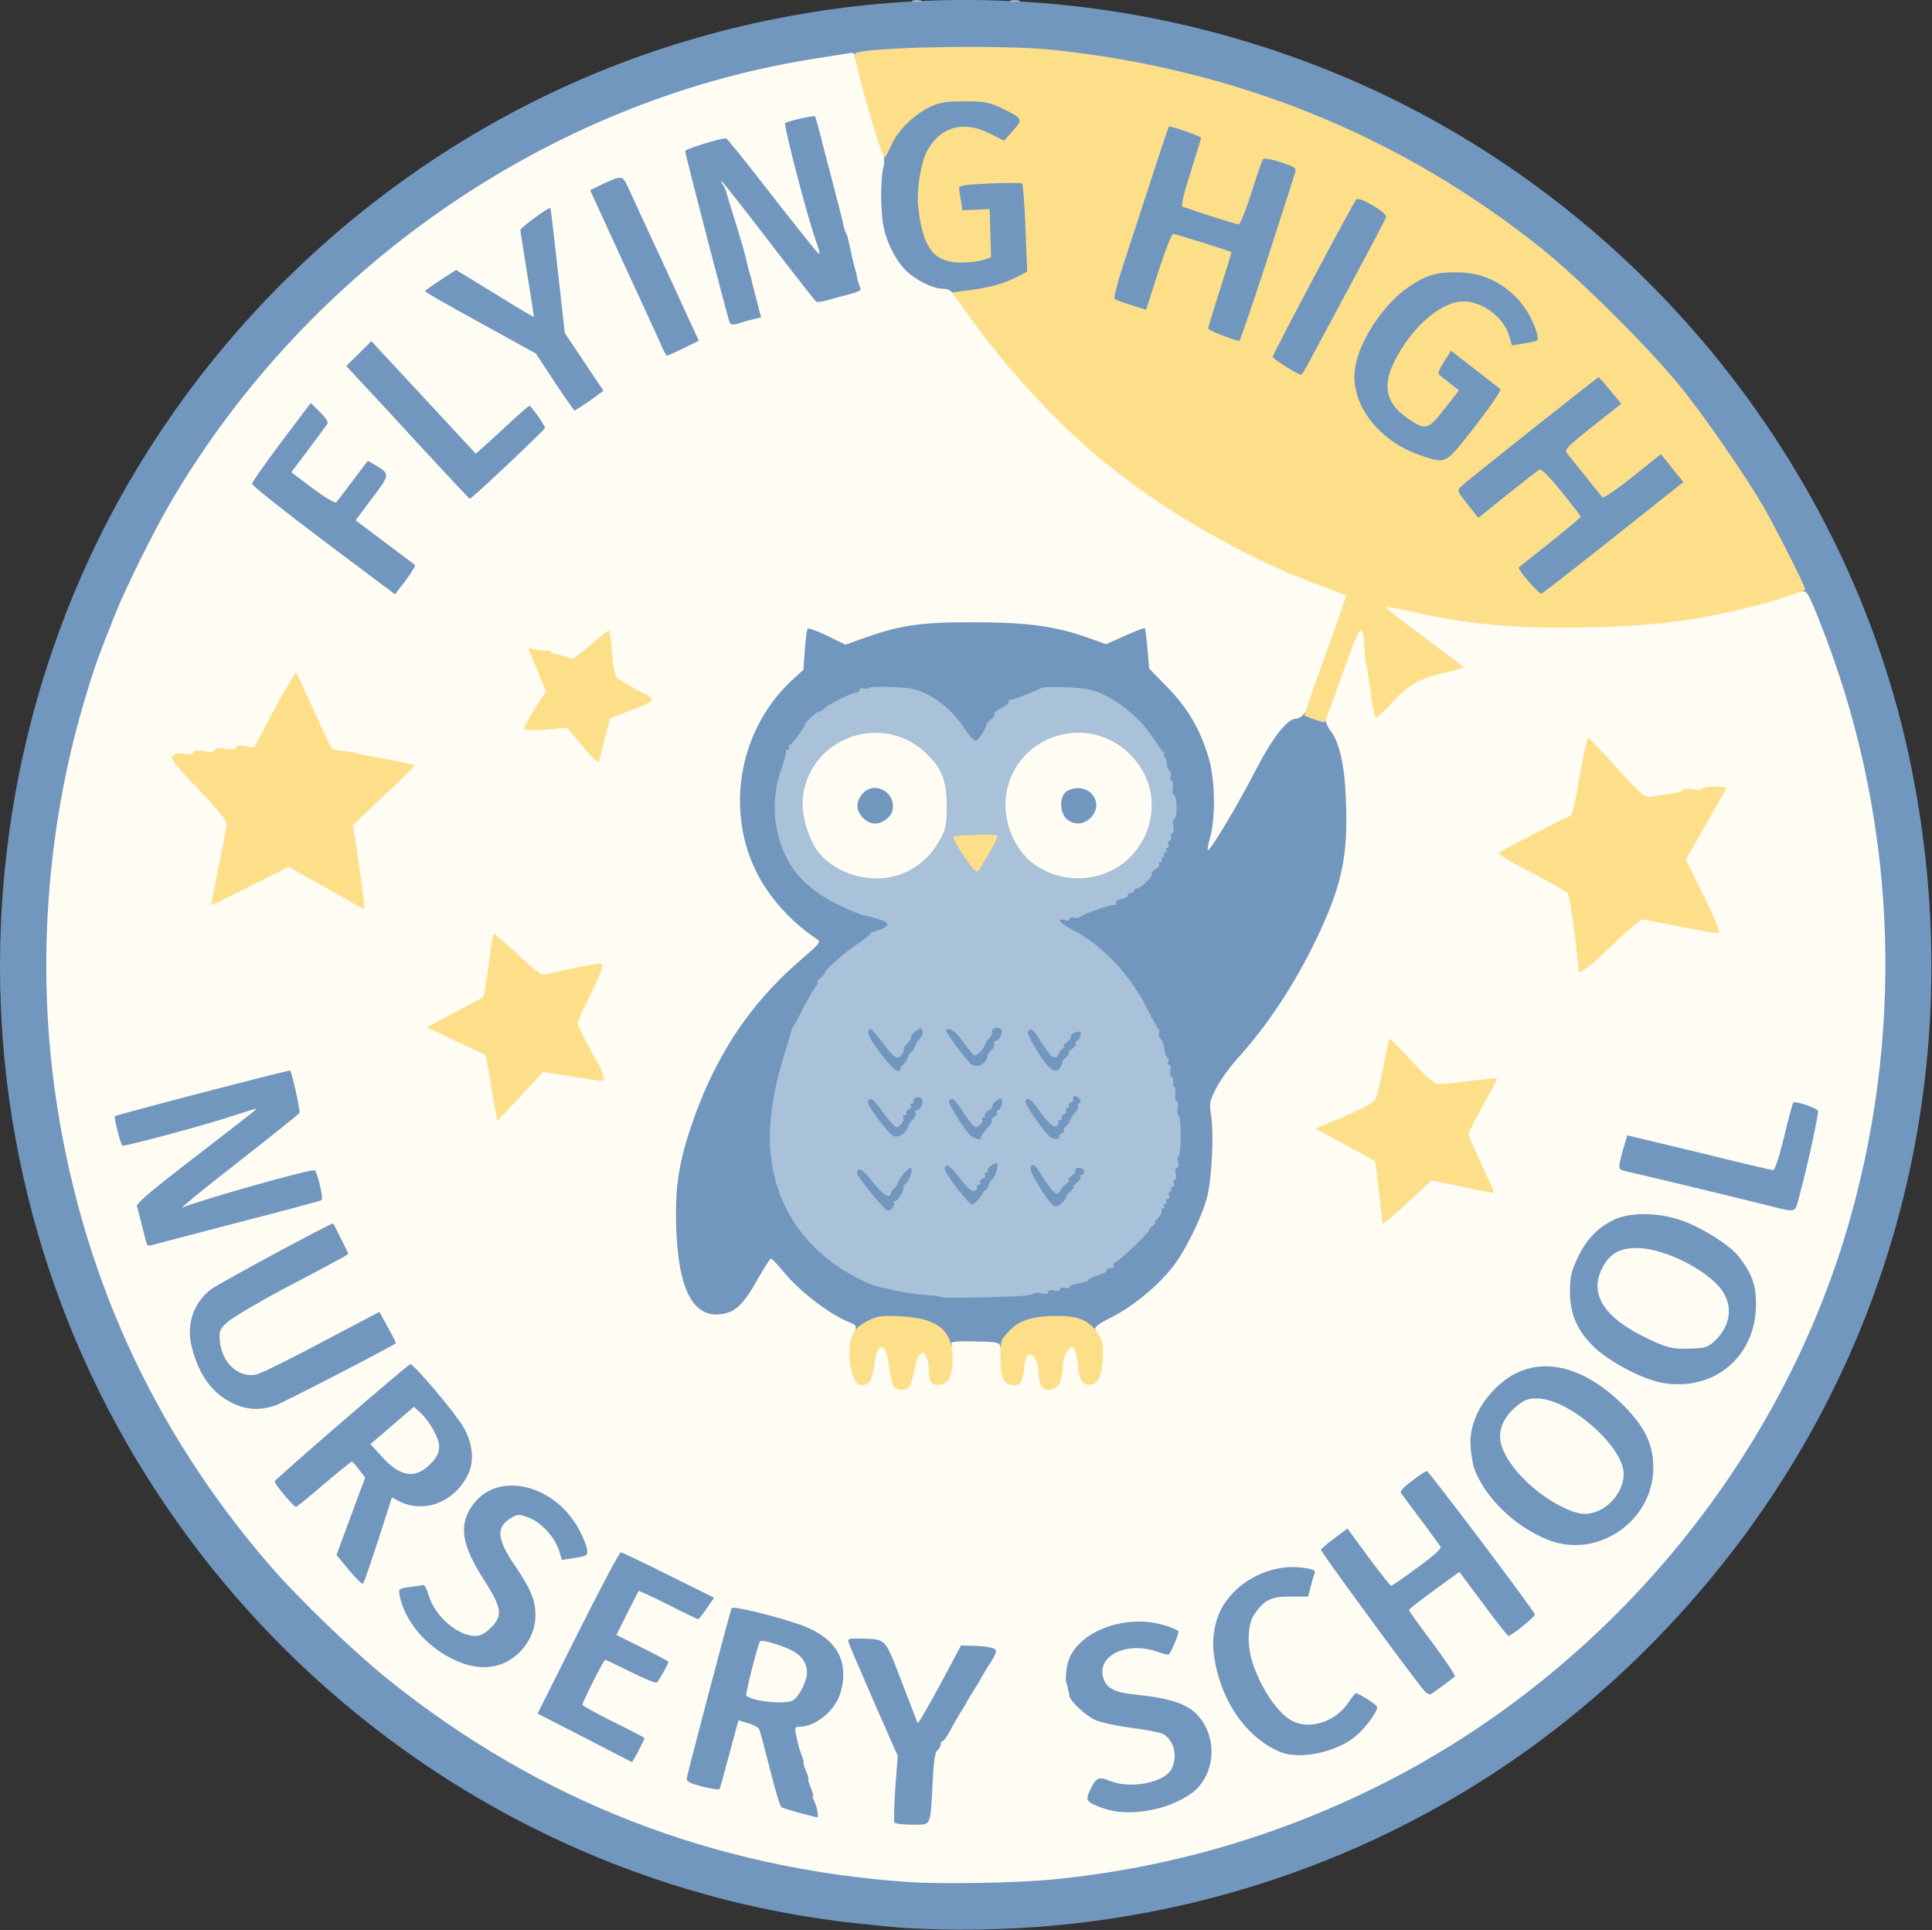
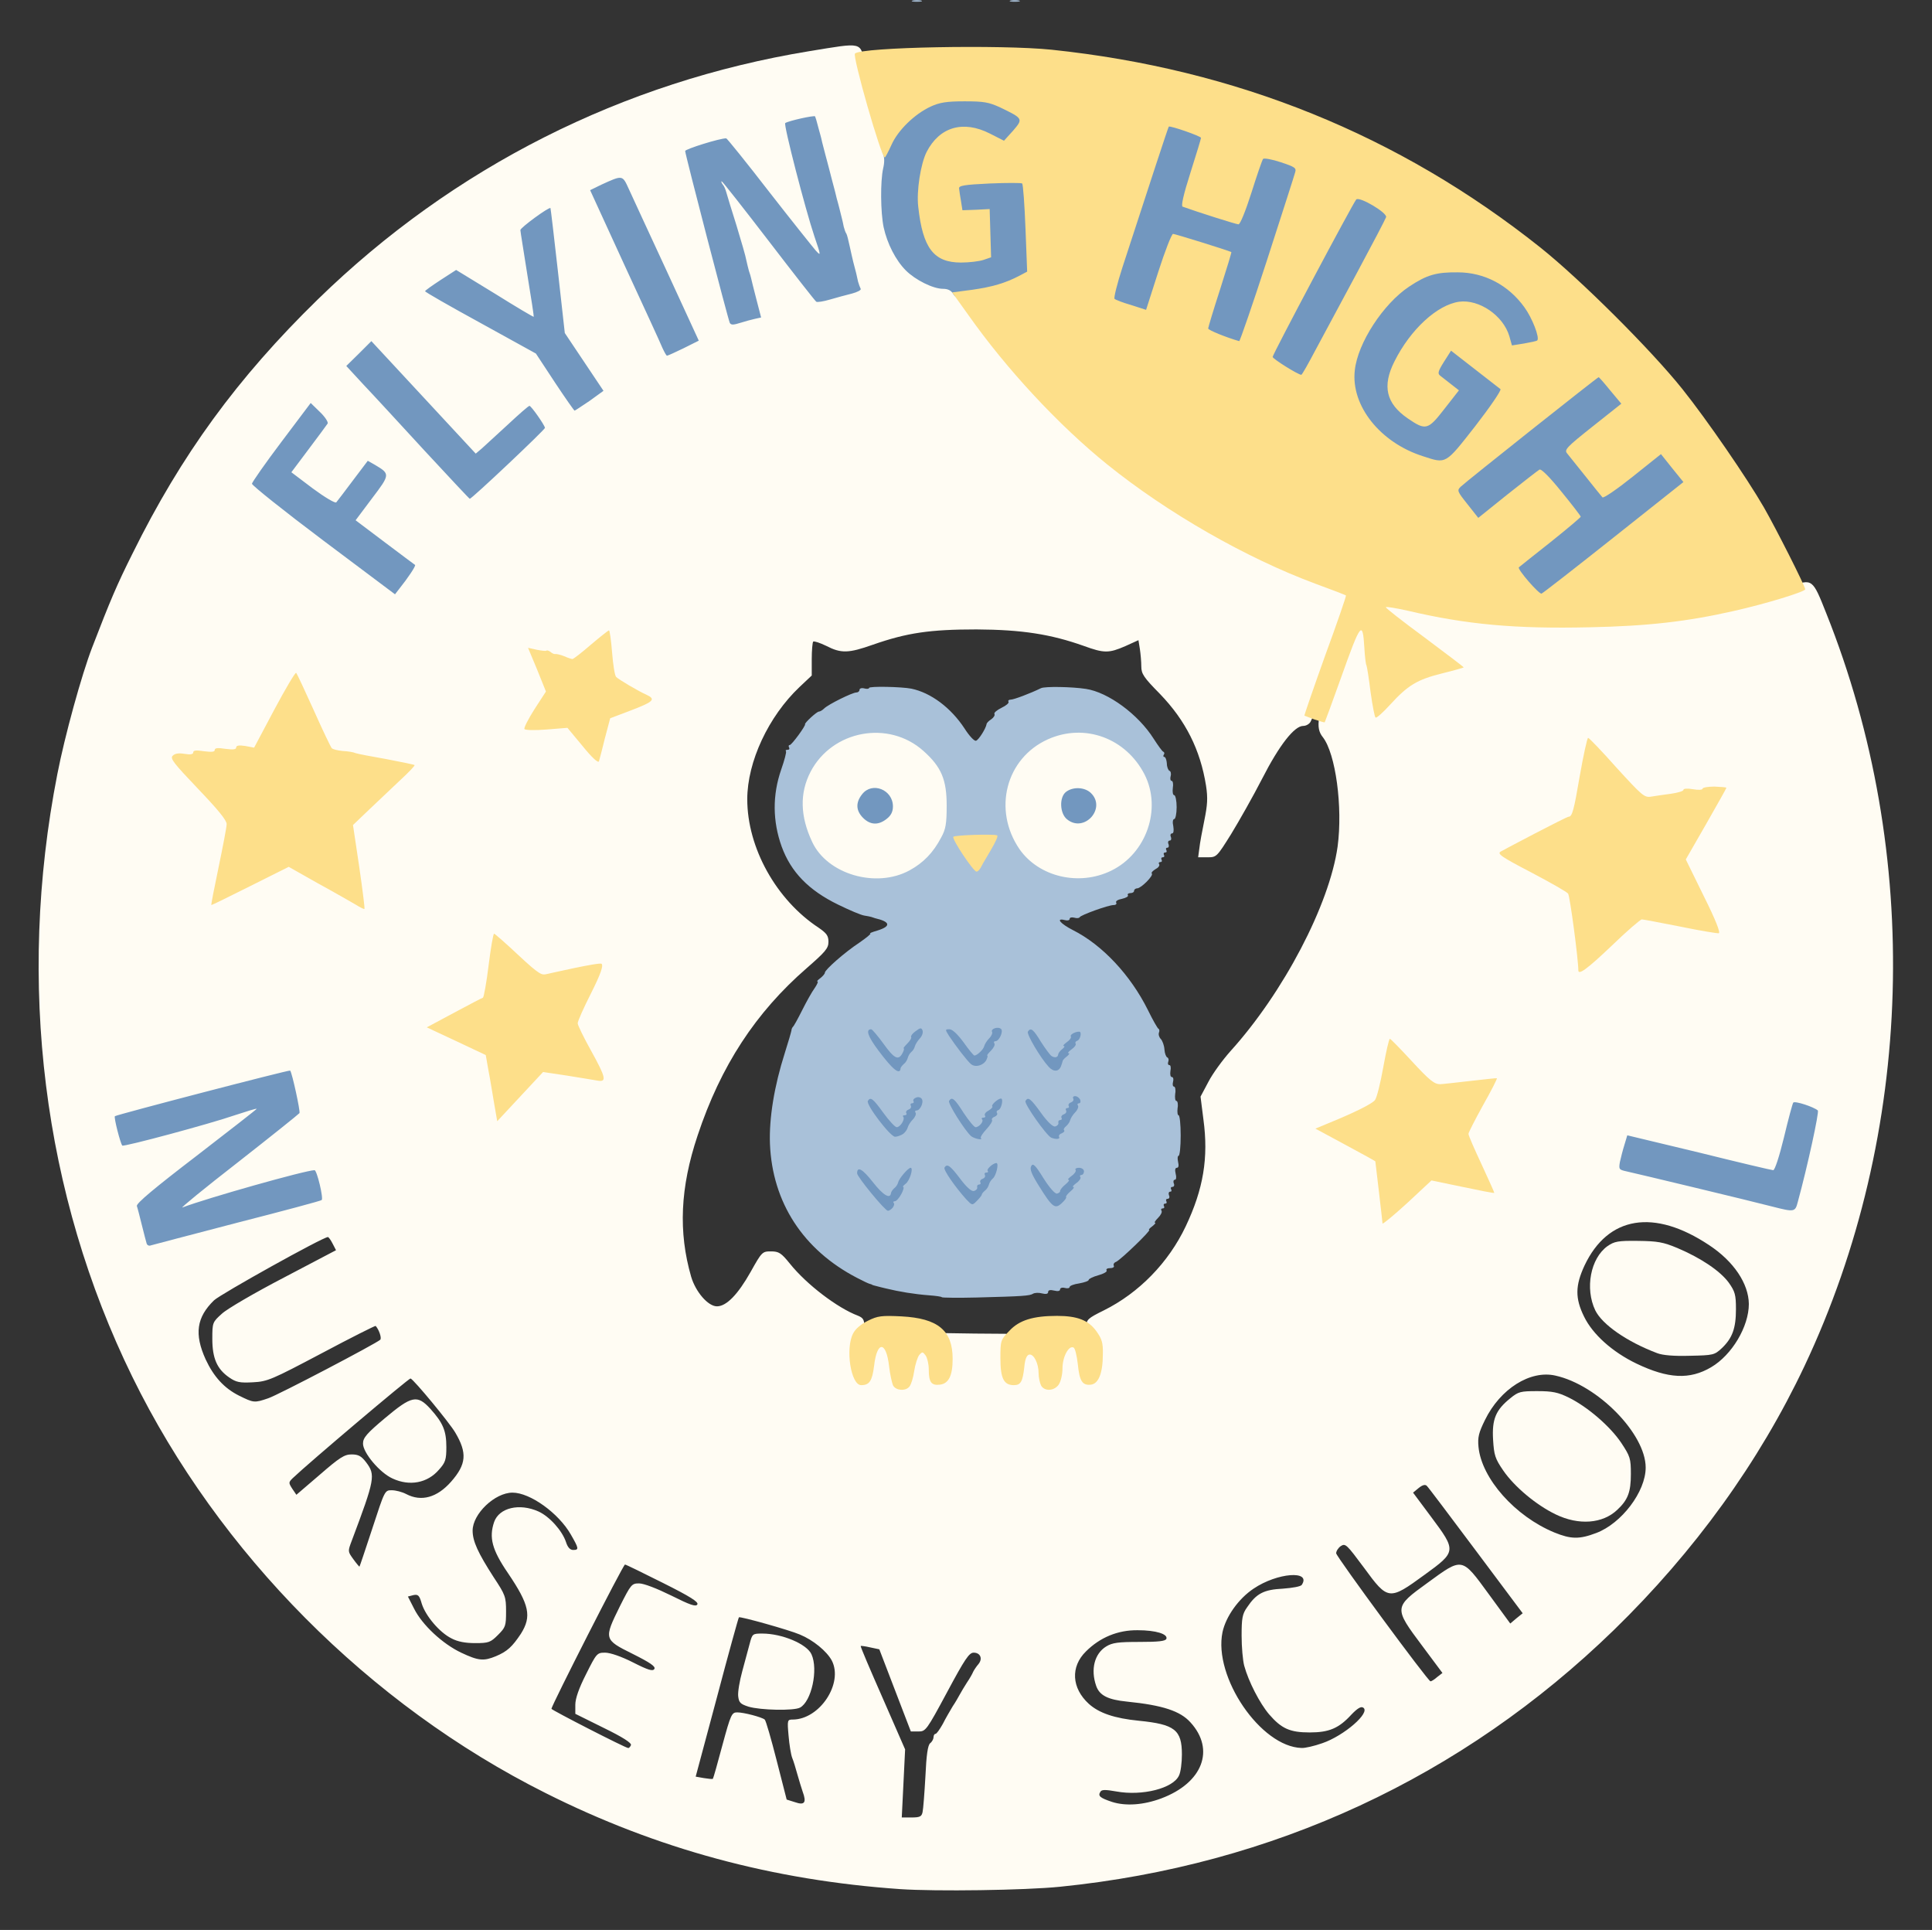
<svg xmlns="http://www.w3.org/2000/svg" viewBox="0 0 809 808" xml:space="preserve" fill-rule="evenodd" clip-rule="evenodd" stroke-linejoin="round" stroke-miterlimit="2">
  <rect x="0" y="0" width="809" height="808" fill="#333333" stroke="none" />
  <g fill-rule="nonzero">
    <path d="M377.007 790.919c-53.4-3.7-101.9-16.8-148.5-40.2-73.9-37-136.9-100.4-173.1-174.3-37.4-76.3-48.5-165-31.4-252.3 3.1-16 10.2-41.7 14.6-53.1 7.6-19.7 10.2-25.9 16.9-39.3 20.4-41.3 43.9-73.5 77.5-106.3 56.8-55.4 127.8-91.2 205.9-104 22.8-3.7 21.2-4.1 23.4 5.8 1 4.5 4.1 15.1 6.8 23.6 5 15.2 5.1 15.5 3.9 21.6-3.6 19.6 3.2 36.7 17.2 43.3 2.6 1.2 6 2.2 7.6 2.2 2.6 0 3.8 1.2 9.6 9.5 16.1 23.1 38.5 47.3 59.2 64 25.4 20.5 58.3 39.3 87.6 50.1 12.6 4.6 12.7 4.7 12.7 7.8 0 2.8-15.5 47.9-18.1 52.8-.5 1-1.9 1.8-3.1 1.8-3.7 0-10 8-17.2 22.1-3.8 7.4-9.7 17.8-13 23.2-6 9.6-6.1 9.7-9.9 9.7h-3.9l.5-3.7c.2-2.1 1.2-7.4 2.1-11.8 1.3-6.4 1.5-9.3.7-14.5-2.4-15-8.5-27.2-19.3-38.4-6.8-6.9-7.8-8.4-7.8-11.5 0-2-.3-5.3-.6-7.3l-.6-3.7-5.5 2.5c-6.9 3-8.9 3-17.4-.1-13.8-4.9-25.9-6.8-44.9-6.9-19.5 0-29.1 1.4-43.4 6.4-10.2 3.6-13.3 3.7-19.5.5-2.7-1.3-5.1-2.1-5.5-1.8-.3.4-.6 3.7-.6 7.4v6.8l-5.1 4.8c-13 12.3-21.9 31.3-21.9 47 0 20.3 12.1 42.1 29.9 53.8 3.3 2.3 4.1 3.3 4.1 5.9 0 2.7-1.3 4.2-9.1 11-21.4 18.6-36 40.9-45.7 70.1-7.3 21.8-8.1 40.4-2.7 59.1 1.9 6.4 7.1 12.4 10.8 12.4 4 0 8.8-5 14.1-14.4 4.7-8.4 4.9-8.6 8.5-8.6 3.3 0 4.3.6 8 5.2 7 8.7 19.9 18.5 28.4 21.7 2.2.9 2.7 1.7 2.7 4.3-.1 1.8-.7 4.4-1.5 5.8-1.7 3-1.9 7.6-.4 11.9 1.4 4 2.9 2.4 2.9-3.1 0-2 .4-4.8 1-6.2.8-2.2 1.6-2.6 4.9-2.6 2.1 0 4.3.6 4.9 1.3.5.6 1.3 3.9 1.7 7.3.9 7.8 2 9.8 3.4 6.1.6-1.6 1.1-4.1 1.1-5.5 0-4.4 2.6-7.2 6.5-7.2 4.1 0 5.5 2 5.5 7.9 0 2.2.5 4.3 1 4.6 1.8 1.1 3-4.6 2.4-11l-.7-6.3 13.4.2 13.4.1.3 7.7c.2 5.1.8 8 1.7 8.8 1.6 1.3 2.2-.4 2.7-7 .3-3.4.4-3.5 4.9-3.8 4.1-.3 4.7 0 5.7 2.3.7 1.4 1.2 4 1.2 5.8 0 1.8.4 3.8.9 4.6 1.4 2.1 3.1-1.9 3.1-7.1 0-6.4 2.2-9 7.3-8.6l4.2.3.8 6.5c1 8 2.2 9.5 3.6 4.4 1.5-5.5 1.4-7.5-.9-10.9-1.1-1.6-2-4.4-2-6.1 0-2.8.6-3.4 7.3-6.7 14.7-7.3 27.1-20 34.3-35.2 7.4-15.6 9.6-28.7 7.4-44.8l-1.2-9.5 3.3-6.2c1.8-3.5 6-9.2 9.2-12.8 22.2-24.5 41.5-61.4 44.9-85.7 2.2-16.5-.8-38.9-6.2-45.8-3.2-4-2.4-8.8 4.8-28.7l6.7-18.5 4.1-.3 4-.3 1.8 13.8c2.6 20.3 2 19.3 7.1 13.9 4.9-5 8-6.9 14.5-8.5 2.5-.7 5.1-1.4 5.9-1.7.9-.3-3.9-4.4-12.2-10.5-13.1-9.6-13.7-10.2-13.7-13.6v-3.5l5.8.5c3.1.3 11.1 1.7 17.7 3.1 29.9 6.4 71 7.3 102.5 2.2 15-2.4 37.8-7.8 46.9-11 9.1-3.3 9.2-3.2 14.9 11.2 40.3 100.8 36.9 217.8-9.1 315.2-19 40.2-46 77.6-79.8 110.5-63.5 61.7-142.8 98.5-231.9 107.5-14.7 1.5-52.1 2-66.9 1Zm9.3-32.2c.3-1.3.8-8 1.2-15 .4-9 1-13.1 2-13.9.8-.6 1.4-1.8 1.4-2.5 0-.8.4-1.4.8-1.4.5 0 1.8-1.9 3.1-4.2 1.2-2.4 3.1-5.6 4.1-7.3 1.1-1.6 2.4-3.9 3-5 .6-1.1 1.9-3.3 3-5 1.1-1.6 2.3-3.7 2.6-4.5.4-.8 1.4-2.3 2.2-3.2 1.9-2.3.8-4.8-2-4.8-1.9 0-3.7 2.7-11.1 16.5-8.6 16-9 16.5-12 16.5h-3.2l-13.2-34.4-3.8-.8c-2.1-.5-3.9-.7-4-.6-.2.2 4 10 9.2 21.8l9.4 21.5-.7 14.3-.7 14.2h4.1c3.5 0 4.2-.4 4.6-2.2Zm-50.2-8.6c-.5-1.5-1.5-4.7-2.2-7.2-.7-2.5-1.6-5.6-2.2-7-.5-1.3-1.2-5.5-1.5-9.2-.6-6.7-.5-6.8 1.8-6.8 11.3-.1 21.2-15.2 16.3-24.7-2.1-3.9-7.8-8.6-13.4-10.9-4.4-1.9-25.1-7.7-25.5-7.2-.2.2-4.4 15.3-9.2 33.5l-8.9 33.2 3.4.6c1.9.3 3.6.5 3.8.3.2-.2 2-6.6 4-14.1 3.5-12.9 3.9-13.7 6.2-13.7 2.8 0 10.3 2 11.5 3 .5.4 2.7 8.1 5 17.1l4.2 16.4 3.5 1.1c4 1.4 4.9.2 3.2-4.4Zm150.2 2.8c17.3-6.5 22.6-20.4 12.2-31.8-4.3-4.8-11.7-7.2-26.5-8.7-8.1-.8-11.6-2.6-13-6.6-2.4-6.9-.7-13.5 4.2-16.5 2.6-1.6 5.1-1.9 13.9-1.9 7.9 0 10.9-.3 11.3-1.3.7-2-4.4-3.6-12-3.6-8.3-.1-15.8 3-21.7 8.9-6.5 6.4-6 15.3 1.2 21.9 4.3 3.9 10.8 6.1 21 7.1 15 1.5 18 3.8 18 14.1 0 3.5-.5 7.4-1.2 8.8-2.4 5.4-15.4 8.7-26.3 6.7-4.5-.8-6.1-.8-6.6.1-1.2 1.8-.2 2.6 4.9 4.3 5.7 1.8 13.1 1.3 20.6-1.5Zm-222.1-22.3c.3-.9-3.4-3.3-11.4-7.2l-11.9-5.9v-3.8c0-2.6 1.5-6.9 4.5-12.8 4.4-8.8 4.6-9 8-9 2.1 0 6.8 1.6 11.7 4.1 6.3 3.2 8.3 3.8 8.9 2.7.6-1-1.7-2.6-9.1-6.3-12.1-6-12.1-6.2-5.3-20 4.6-9.1 4.9-9.5 8-9.5 2 0 7.4 2.1 13.5 5.1 7.8 3.9 10.3 4.8 10.9 3.7.6-1-3-3.3-14.4-9-8.4-4.2-15.5-7.7-15.9-7.7-.7-.1-30.8 59.1-30.8 60.4 0 .5 31 16.4 32.1 16.4.4.1.9-.5 1.2-1.2Zm289.5-.8c9.1-3.1 20.4-12.9 17.1-14.9-.9-.6-2.4.3-4.9 2.9-5.3 5.8-9.4 7.5-17.5 7.5-8.3 0-11.8-1.6-17-7.6-3.9-4.6-8.6-13.7-10.4-20.3-.6-2.2-1.1-7.9-1.1-12.6 0-7.3.3-9.1 2.3-11.9 3.9-5.8 7-7.4 15-7.8 4-.3 7.5-.9 7.9-1.6 4.1-6.2-10.3-5.1-20.2 1.6-6.3 4.2-11.6 11.7-13 18.2-3.9 18.8 16 48 33.1 48.5 1.4.1 5.3-.8 8.7-2Zm48.1-27.7 2.2-1.7-8.5-11.4c-11.9-15.9-11.9-16.1 2.2-26.3 14.8-10.8 14.3-10.9 25.7 4.7l9 12.3 2.6-2.2 2.6-2.1-19.6-26.2c-10.8-14.4-20-26.7-20.6-27.2-.7-.6-1.8-.3-3.4 1l-2.3 1.9 7.6 10.2c10.6 14.2 10.6 14.5-2.8 24.2-14.8 10.8-15.3 10.8-25.3-2.9-7.3-9.8-7.8-10.4-9.8-9.1-1.1.8-1.9 2.1-1.9 3 .2 1.6 38.4 53.5 39.5 53.6.4 0 1.7-.8 2.8-1.8Zm-394.2-8.7c4.8-2 6.9-4 10.5-9.4 4.6-7.3 3.6-12.1-5.4-25.4-6.7-9.8-8-14.9-5.8-21.4 2.1-6 10.6-8 18.6-4.4 4.6 2.1 9.9 8 11.5 12.8.7 2.2 1.7 3.3 3 3.3 2.5 0 2.4-.6-1-6.5-5.1-8.9-17-17.5-24.4-17.5-7.4 0-16.7 8.9-16.7 15.9 0 4.5 2.3 9.4 8.8 19.5 4.9 7.4 5.2 8.2 5.2 14.3 0 6.1-.2 6.7-3.4 9.9-3.1 3.1-3.9 3.4-9.5 3.4-4.2 0-7.4-.6-10-2-5-2.5-10.8-9.4-12.4-14.5-1-3.5-1.5-4-3.5-3.6l-2.3.6 2.6 5.1c3.4 6.8 11.9 14.7 19.7 18.4 7.2 3.4 9.4 3.6 14.5 1.5Zm-51.7-53.5c5.2-15.9 5.2-16 8.1-16 1.7 0 4.4.7 6.1 1.6 6.3 3.3 12.9 1.5 18.8-5.2 6.4-7.3 6.8-12 1.7-20.6-2.5-4.2-17.2-22-18.7-22.6-.6-.2-42.6 35.3-49.4 41.8-1.7 1.7-1.7 1.9-.1 4.4l1.7 2.5 9.8-8.4c8.3-7.2 10.3-8.5 13.3-8.5 2.9 0 4.1.7 6.1 3.3 4 5.3 3.7 7-6 32.8-1.7 4.5-1.7 4.5.6 7.7 1.3 1.8 2.5 3.2 2.6 3.2.1 0 2.5-7.2 5.4-16Zm512.5 1.9c10.6-4 20.7-17.3 20.7-27.4 0-14.1-20.1-34.6-37.8-38.5-10.5-2.4-23.1 5.5-29.5 18.6-2.6 5.3-3.1 7.2-2.7 11.3 1.3 13.2 15.3 29 31.8 35.8 6.9 2.8 10.4 2.9 17.5.2Zm-556.1-56.4c4.2-1.4 45-22.8 46.9-24.5.7-.6-.4-4.1-1.9-5.8-.1-.2-10.3 4.9-22.5 11.4-21 11.1-22.8 11.9-28.9 12.2-5.5.3-7 0-9.9-2-5.1-3.5-7.1-8-7.1-16.2 0-6.8.1-7 4-10.5 2.1-2 13.8-8.8 25.9-15.1l21.9-11.5-1.4-2.7c-.8-1.6-1.7-2.8-2-2.8-2.1 0-45 23.9-47.7 26.5-7.3 7.1-8.3 14.1-3.5 24.7 3.4 7.3 7.8 12.1 14 15.2 6.1 3 6.4 3.1 12.2 1.1Zm604.2-13c8.7-5.1 15.8-17 15.8-26.5-.1-8.5-6.3-17.8-16.6-24.6-23.1-15.4-42.4-12.2-52.2 8.5-3.9 8.4-4 13.7-.2 21.4 3.6 7.4 11.8 14.8 22 19.7 13.2 6.3 22.2 6.8 31.2 1.5Zm-623.4-62.6c41.3-10.6 38.1-9.5 37.3-12.7-.4-1.5-.8-2.8-.9-2.9-.4-.5-37.6 9.7-44.2 12.1-3.9 1.4-8.6 2.6-10.3 2.6-2.8 0-3.1-.3-3-3.2 0-3.1 1.4-4.4 21.9-20.2 30.8-23.7 28.2-21.1 26.6-27.1-.7-2.7-1.9-5.1-2.7-5.2-.8-.2-15.8 3.5-33.4 8.1-33.7 8.8-32.6 8.3-31 13.2.4 1.2 26.8-5.4 41.9-10.6 5-1.6 10.5-3 12.3-3 3.1 0 3.3.2 3.3 3.3-.1 3-1.6 4.3-24.9 22.2l-24.8 18.9 1.5 5.8c.8 3.2 1.8 5.8 2.3 5.8.4 0 13.1-3.2 28.1-7.1Zm501.2-16.8c2.3-2.5 4.5-2.6 15.9-.2 4.8 1 8.7 1.7 8.7 1.5 0-.1-1.6-3.7-3.5-8-4.8-10.5-4.7-13.8 1-23.8l4.5-7.9-3.7.7c-2.1.4-7.4.9-11.8 1.3l-8.1.6-6.7-7.3c-4.2-4.6-6.8-6.7-7.1-5.9-.3.8-1.2 5.2-2 9.8-.8 4.6-2.1 9-2.8 9.8-.7.8-5.1 3.3-9.8 5.5l-8.5 3.9 9 4.9c10.1 5.5 9.9 5.2 11 18.5l.7 8.5 5.7-4.9c3.1-2.7 6.5-5.8 7.5-7Zm159.3-8.1c2.3-9.6 4.1-17.5 4-17.6-.1-.1-1.1-.4-2.2-.8-1.9-.6-2.3.4-5.4 12.9l-3.3 13.5h-3.9c-2.2 0-16.1-3-31.1-6.6-14.9-3.6-27.4-6.2-27.8-5.7-.4.4-1 2-1.4 3.5-.5 2.3-.3 2.8 1.6 3.3 3.9.9 55.1 13.2 59.3 14.3 2.2.5 4.4.9 5 .8.5-.2 2.9-8.1 5.2-17.6Zm-525.9-39c2.1 0 7.4.6 11.9 1.4l8.1 1.3-3.1-5.6c-1.7-3.1-3.7-6.5-4.4-7.6-2.5-3.7-1.6-11 2.3-18.6 1.9-3.9 3.3-7.3 3-7.6-.2-.3-3.9.2-8.1 1.1-12.6 2.6-13 2.5-20.7-5.1-3.7-3.7-7.1-6.4-7.4-6-.4.4-1.3 5.3-2.1 10.9-.7 5.5-1.4 10.2-1.5 10.3-.2.1-4 2.1-8.5 4.5-4.6 2.3-8.3 4.6-8.3 5 0 .4 4 2.5 8.9 4.8l8.8 4 1.8 11.3 1.8 11.2 6.9-7.7c6.3-6.8 7.3-7.6 10.6-7.6Zm448.2-56.9c7-6.6 7.8-7.1 12-7 2.5 0 9.5 1 15.7 2.3l11.2 2.3-6-11.8c-3.3-6.8-5.9-13.2-5.9-14.9 0-2 2.4-7.2 6.5-14.3 7.5-13.1 7.8-12.7-7.4-10.3-16.5 2.7-15.4 3-25.6-8.3-5-5.5-9.3-9.7-9.6-9.3-.4.4-1.7 6.7-3 14-1.9 11.2-2.5 13.2-4 13.2-1 0-2.6.8-3.6 1.9-2.5 2.6-5.7 4.1-8.7 4.1-1.4 0-2.6.5-2.6 1 0 1-3.9 3-8.5 4.5-1.6.5.6 2 9.6 6.8 6.4 3.4 12.3 6.8 13.1 7.4 1 .9 1.9 5.1 2.7 13.5.7 6.8 1.5 13.1 1.8 14.1.5 1.8.6 1.8 2.6-.2 1.2-1.1 5.6-5.1 9.7-9Zm-529.1-27.3c-3-20-3.6-18.1 8.7-29.5l10.5-9.8-5.3-1.2c-2.9-.6-9.7-1.9-15.1-2.8l-9.8-1.8-3.2-7.1c-1.7-3.9-4.5-10-6.2-13.5l-3.1-6.4-13.8 26-14.9 1.6c-8.3 1-15.3 1.9-15.6 2.2-.3.3 3.9 4.9 9.2 10.3l9.7 9.7v5.5c0 3-1.1 10.3-2.4 16.3-1.2 5.9-2.1 10.7-1.9 10.7.2 0 5.7-2.7 12.3-6 7.6-3.8 13.2-6 15.2-5.9 2.2 0 7.5 2.4 15.3 6.9 6.6 3.8 12 6.9 12.1 6.9 0 .1-.7-5.4-1.7-12.1Zm104.1-58 1.5-6 5.5-2c6.7-2.5 8-3.5 5.4-4.4-1-.4-3.5-1.8-5.5-3-3.5-2.2-3.7-2.5-4.4-9.8l-.7-7.6-4.7 4c-5.2 4.4-8.3 4.9-15.2 2.8-2.2-.6-4.1-.9-4.4-.6-.3.3.4 2.6 1.5 5.2 2.7 6.5 2.5 8.9-1.3 14.9l-3.4 5.2 15.4-.6 3.8 4.6c2.1 2.5 4.1 4.3 4.4 4 .3-.4 1.3-3.4 2.1-6.7Zm-83.2-65.9c-.2-.4-5.1-4.4-11-8.9-13.3-9.9-13.4-10.6-5.3-21.4 5.8-7.7 6.3-8.6 4.3-8.6-.7 0-3.8 3.4-6.7 7.5-7.3 10-8.9 10.1-21.2.9-11.2-8.3-11.4-9.3-3.1-20.2 7.2-9.5 7.5-10 6.7-11.3-.7-1.1-20.7 24.9-20.2 26.4.1.5 12.2 9.8 26.7 20.8 26.5 19.8 26.5 19.9 28.3 17.7 1-1.1 1.6-2.5 1.5-2.9Zm47.9-52.1c4.9-4.5 7.1-7.3 6.7-8.3-.4-.8-.8-1.5-1.1-1.5-.3 0-4.6 3.8-9.5 8.5-13.3 12.5-11.1 13.3-35.9-13.5l-20.3-21.9-2.3 2.1-2.3 2.2 3.3 3.5c1.9 2 12.3 13.2 23.2 24.9l19.8 21.3 5.6-5.3c3.1-2.9 8.9-8.3 12.8-12Zm29.1-21.6 2.2-1.7-13.4-20-2.7-24c-1.5-13.2-2.8-24.1-2.8-24.3-.2-.9-6.1 3.4-6.1 4.5 0 .7 1.1 8.1 2.5 16.5 3.4 20.5 3.3 20.8-.8 20.8-2.5 0-7.2-2.4-17.7-8.9-14.3-8.9-14.5-8.9-17.2-7.3-1.5.8-2.5 1.9-2.2 2.3.2.4 9.5 5.7 20.7 11.8l20.2 11.2 6.9 10.4c3.8 5.8 7.1 10.5 7.5 10.5.3 0 1.6-.8 2.9-1.8Zm42.2-23.7c0-.4-9.9-22.2-25.6-56.2-1.4-2.9-2.6-5.3-2.9-5.3-1.1 0-5.5 2.4-5.5 3 0 .4 5.7 13.1 12.6 28.1 6.9 15.1 13.3 28.9 14 30.7 1.4 3.2 1.5 3.2 4.4 1.7 1.7-.9 3-1.8 3-2Zm27-10.7c0-3.3-12.1-45.4-14.1-49-.5-1-.9-3.1-.9-4.8 0-2.7.3-3 3.4-3 3.2 0 4.1 1 21.1 23.2 9.8 12.8 18.4 23.9 19.1 24.7 1.1 1.2 2.2 1.2 7.4.1 4.2-.9 5.9-1.7 5.6-2.6-.3-.7-1.2-4.7-2-8.8-.9-4.1-2-8.5-2.6-9.8-.6-1.3-2.3-7.7-3.9-14.3-6.9-27.9-8.3-32.5-10-32.5-4.5.1-4.5 1.1-.1 17.9 2.2 9 5.4 20.2 7.1 24.9 1.6 4.8 2.9 9.9 2.9 11.4 0 2.5-.4 2.8-3.3 2.8-4 0-2.5 1.6-24.2-26.3-11.7-15.1-17.4-21.6-18.4-21.3-.9.3-3.5 1-5.9 1.6-3.3.9-4.2 1.5-3.8 2.8.3.9 4.2 15.9 8.7 33.3l8.1 31.5 2.9-.4c1.6-.2 2.9-.9 2.9-1.4Z" fill="#fffcf3" />
    <path d="M313.407 714.519c-3.4-1.1-4-1.7-4.3-4.4-.2-1.7.6-6.4 1.7-10.4s2.5-9.2 3.1-11.5c1.1-4.2 1.2-4.3 5.3-4.3 8.3 0 18.7 4.4 20.6 8.7 2.9 6.4 0 19.7-4.8 22.3-2.6 1.4-16.6 1.1-21.6-.4Zm-149-95.5c-5.4-2.4-12.5-10.9-12.4-14.7 0-2.4 1.7-4.3 9.2-10.6 11.2-9.4 13.5-9.9 19-3.9 5.3 5.9 6.7 9.2 6.7 16 0 5.3-.4 6.5-3.1 9.5-4.8 5.6-12.3 7-19.4 3.7Zm487 15c-8.1-3.9-17.2-11.5-21.9-18.3-3.5-5.1-3.9-6.5-4.3-13-.5-8.5 1.1-12.4 7.2-17.3 3.4-2.8 4.3-3 11.3-3 6.4 0 8.7.5 13.2 2.7 7.9 3.9 17.4 12.1 22 19 3.7 5.6 4 6.5 4 13 0 7.5-1.2 10.8-5.7 15-6.1 5.8-16.1 6.6-25.8 1.9Zm42.5-67.5c-12.7-4.8-23-12-25.9-17.9-4.4-9.2-2-21.8 5.1-26.9 2.9-2 4.4-2.3 12.8-2.2 8.2.1 10.5.5 16.5 3 9.9 4.2 17.9 9.6 21.5 14.5 2.6 3.7 3 5 3 11.1 0 8-1.5 12.1-5.9 16.3-3.1 2.9-3.6 3-13.4 3.2-6.6.2-11.4-.2-13.7-1.1Zm-340.7-197.4c-14-5-21.1-17.5-20.1-35.5.7-13.2 6.5-21.9 18.2-27.3 4.2-2 6.7-2.4 14.7-2.4 6.1 0 11.2.6 14.2 1.6 6 2 13.6 8.9 16.7 15 2.3 4.3 2.5 6 2.5 16.8 0 10.6-.3 12.6-2.3 16.3-3.3 6.3-7.5 10.6-13.4 13.8-4.7 2.6-6.5 3-15.3 3.2-7.8.3-11.2-.1-15.2-1.5Zm15.9-29.9c1.8-1.6 1.8-1.7-.4-4-2-2.1-2.3-2.2-4-.6-2.1 1.9-2.3 3.4-.6 5.1 1.6 1.6 2.8 1.5 5-.5Zm70 30.3c-13.5-4.4-21.2-16.2-21.2-32.6 0-14.7 6.2-25.1 18.2-30.5 5.3-2.4 7.6-2.8 14.8-2.9 10.9 0 17.4 2.2 23.8 7.9 2.6 2.4 6.1 6.9 7.7 10 2.5 5 2.9 6.9 2.9 14.4.1 15.8-5.4 26-17.2 31.8-4.8 2.3-7.1 2.8-15.2 3-6.1.2-11-.2-13.8-1.1Zm15.2-30.5c1.6-1.8 1.6-2-.5-3.9-1.7-1.7-2.5-1.9-4-.9-2.2 1.3-2.5 3.7-.7 5.5 1.7 1.7 3.2 1.5 5.2-.7Z" fill="#fffcf3" />
-     <path d="M379.907 807.219c-3-.1-12.2-1-20.5-1.9-173.5-18.4-317-149.6-351.5-321.3-16.9-83.8-6.5-172.2 29.2-249.6 46.8-101.3 135.6-180.2 241.4-214.5 93.6-30.3 194-25.9 284.4 12.3 121 51.1 211.6 161.4 237.4 288.9 27.6 136.2-13.2 271.9-110.9 369.3-81.4 81.3-192.9 123.3-309.5 116.8Zm61.4-20.4c47.3-4.7 92-17.5 134.6-38.5 96.2-47.5 170.1-136.1 198.9-238.4 23.3-83 18.8-170.5-13-250.1-4.6-11.5-5.2-12.6-7.3-12.2-1.8.4-2.6-.2-3.6-2.7-7.6-18.4-31.4-56.4-49.3-78.9-13.2-16.5-42.8-46-59.6-59.4-63.5-50.5-137.6-78.8-219.7-83.7-17.1-1.1-37.9-.5-58.1 1.6-5.5.6-6.3.5-6.3-1 0-1.4-.7-1.6-3.2-1.1-1.8.3-8.9 1.4-15.8 2.5-109.7 17.9-210 87.4-267.4 185.3-7.4 12.6-19.3 36.7-23.8 48.2-7.7 19.4-8.8 22.8-13.2 37.8-14.9 51.5-18.9 107.7-11.5 160.6 10.5 75 40.7 141.6 90 198.6 12.3 14.2 35.3 36.3 49.9 48 63.1 50.6 135.8 78.8 217.1 84.5 14.2 1 46.3.4 61.3-1.1Z" fill="#7297bf" />
-     <path d="M374.507 763.019c-.3-.4-.1-6.9.4-14.4l1-13.5-10-22.7c-5.4-12.5-10.2-23.5-10.5-24.6-.6-1.7-.1-1.9 4.7-1.8 11.1.3 10.3-.6 17.4 17.9 3.5 9.1 6.5 16.9 6.7 17.4.2.6 4.3-6.5 9.3-15.7l8.9-16.7 5 .1c2.8.1 6.2.4 7.6.8 2.9.7 2.8 1.7-1.1 7.6-1.1 1.7-2.4 3.9-3 5-.6 1.1-1.9 3.4-3 5-1.1 1.7-2.4 3.9-3 5-.6 1.1-1.9 3.4-3 5-1 1.7-2.9 4.9-4.1 7.3-1.3 2.3-2.6 4.2-3.1 4.2-.4 0-.8.6-.8 1.4 0 .7-.6 1.9-1.4 2.5-1 .8-1.6 4.9-2 13.9-1 18.5-.4 17.2-8.6 17.2-3.8 0-7.1-.4-7.4-.9Zm-39.7-4c-3.6-1-7.1-2.1-7.6-2.4-.6-.4-2.7-7.5-4.8-15.9-2.1-8.4-4.1-15.9-4.5-16.7-.4-.8-2.6-2-4.8-2.6l-3.9-1.2-3.8 14.1c-2.1 7.8-3.9 14.4-4.1 14.7-.2.4-3.4-.1-7.1-1-5.6-1.5-6.8-2.1-6.6-3.7.2-1.7 17.7-68.1 18.7-71 .4-1.2 19.8 3.6 29.6 7.2 14.4 5.4 19.9 15 16 28.3-2.1 7.2-10.2 14-16.9 14.1-2.1 0-2.3.3-1.7 3.3 1.2 5.5 1.4 6.1 2.5 9 .6 1.5.9 2.7.6 2.7-.2 0 .3 1.6 1.1 3.5s1.2 3.5 1 3.5c-.3 0 .2 1.6 1 3.5s1.2 3.5.9 3.5c-.3 0-.1.8.4 1.8 1.3 2.5 2.2 7.2 1.3 7.1-.4 0-3.7-.9-7.3-1.8Zm-2.8-47.1c2.4-1.3 5.9-8.1 5.9-11.4 0-4.1-2-7.2-5.9-9.3-4-2.2-12.9-4.9-13.7-4.1-.9.9-6.3 22.2-5.8 22.8 2.5 2.4 16 3.8 19.5 2Zm130.1 45.2c-7.3-2.6-7.7-3.3-5.7-7.6 2.6-5.3 3.6-5.9 8.1-4 8.8 3.7 23.5.8 26.2-5.2 2.5-5.4.8-11.9-3.8-14.4-1.1-.6-6.9-1.7-13-2.5s-13-2.3-15.3-3.3c-3.7-1.6-10.6-8-10.8-10 0-.4-.2-1.4-.4-2.2-.2-.8-.6-2.6-1-4-.3-1.4 0-4.6.6-7.2 3-13 23.3-21.3 40.2-16.4 3.1.9 5.9 2.1 6.2 2.6.4.7-2.6 8.2-4 9.8-.2.2-2.6-.4-5.4-1.4-12.9-4.2-25.2 2.3-21.9 11.6 1.3 3.9 4.9 5.7 12.9 6.5 14.8 1.5 22.2 3.9 26.5 8.7 8.7 9.5 7.4 25.4-2.6 32.7-10 7.2-26.4 10-36.8 6.3Zm-217.3-29.6-19.7-10.1 16.9-33.7c9.3-18.6 17.4-33.8 17.9-33.8.6 0 9.6 4.3 20 9.5l19.1 9.5-3.1 4.5c-1.7 2.5-3.3 4.5-3.6 4.5-.2 0-5.9-2.7-12.5-6.1-6.7-3.3-12.2-5.9-12.4-5.7-.1.2-2.3 4.4-4.8 9.4l-4.5 9 10.9 5.4c6 3 10.9 5.6 10.9 5.8 0 .9-4.1 8.2-4.9 8.7-.6.3-5.5-1.7-11-4.5-5.6-2.7-10.3-5-10.6-5-.6 0-9.5 17.6-9.5 18.8 0 .4 5.9 3.7 13 7.2 7.2 3.5 13 6.6 13 6.8 0 .5-5 10.2-5.3 10-.1 0-9-4.6-19.8-10.2Zm291.6 6.1c-12.8-5.1-23.1-18.3-27-34.8-1.8-7.9-1.9-13-.2-19.6 3.7-14.3 20.4-24.9 36-22.9 4.7.6 5.7 1.1 5.3 2.3-.4.9-1.1 3.4-1.7 5.7l-1 4.1h-7.4c-8.2 0-11.1 1.4-15.2 7.5-2.6 3.7-3.1 11.6-1.2 18.5 3 10.9 10.8 22.9 17.1 26.1 7.4 3.8 18.2.3 23.5-7.7 1.4-2.1 2.8-3.9 3.2-3.9 1.3.1 8.5 4.6 8.8 5.6.6 1.7-5.1 9.4-9.6 12.9-8 6.3-22.7 9.3-30.6 6.2Zm60.2-25.5c-4.4-5-43.7-58.6-43.5-59.3.2-.4 2.7-2.6 5.7-4.8l5.4-4.1 8.8 12c4.9 6.6 9.2 12 9.5 12 .4 0 5.3-3.4 11-7.6 6.6-4.8 10.2-8 9.7-8.7-.5-1-12.7-17.4-16.5-22.4-.6-.8.8-2.4 4.5-5.2 3-2.3 5.8-4.1 6.3-4.1.8 0 44.5 57.9 45.2 60 .3.8-9.8 9-11.1 9-.3 0-5-6-10.5-13.4l-10-13.4-10.5 7.6c-5.8 4.2-10.6 8-10.6 8.3-.1.3 4.4 6.6 9.9 13.9 5.5 7.4 9.7 13.7 9.3 14-1.8 1.5-8.9 6.7-9.9 7.3-.6.4-1.8-.1-2.7-1.1Zm-407.4-13.7c-11.1-5.5-19.6-15.7-21.8-26.1-.6-3.2-.6-3.2 4.2-3.9 2.6-.3 5.2-.7 5.7-.8.5-.1 1.5 1.8 2.2 4.3 2.5 8.6 12.1 17 19.5 17 2.2 0 4.1-1 6.5-3.4 5.1-5.1 4.7-8.2-2.6-19.7-9.8-15.1-11-23.4-4.9-31.8 10.5-14.6 35-8.5 44.9 11.2 3 6 3.7 9.2 2.3 10-.5.3-2.9.8-5.4 1.2l-4.5.7-1.2-3.9c-1.7-5.5-7.4-11.8-12.6-13.8-4.2-1.6-4.6-1.6-7.5.1-6.4 3.8-6 8.8 1.7 20.1 6.5 9.6 8.4 14.1 8.5 20.2.2 8.7-5.4 17.1-13.5 20.6-6.4 2.6-13.6 2-21.5-2Zm-43.1-37.1-5.2-6.3 2.5-6.8c1.4-3.7 4.1-11 6-16.2l3.5-9.4-2.6-3.4c-1.4-1.8-2.7-3.3-3-3.3-.3 0-5.6 4.3-11.7 9.5s-11.3 9.5-11.7 9.5c-.9 0-9-9.7-8.9-10.7 0-.8 55.3-48.5 56.8-49.1 1.2-.4 18.9 20.5 22.2 26.3 4 7 4.7 14.2 2 19.9-5.7 11.6-18.5 16.6-29.1 11.1l-2.8-1.5-5.7 17.8c-3.2 9.7-6 18-6.4 18.3-.3.4-3-2.2-5.9-5.7Zm34.6-44.9c2.3-2.5 3.2-4.4 3.2-6.8 0-3.5-4-10.6-8.1-14.4l-2.5-2.2-18.2 15.6 4.7 5.1c7.9 8.9 14.4 9.7 20.9 2.7Zm467.1 32.1c-13.8-5.6-26.2-17.8-30.5-29.8-.8-2.4-1.5-7.1-1.6-10.6 0-8.5 4.1-17.1 11.8-24.1 13.8-12.7 32.9-10.1 50.8 6.9 10.1 9.7 14 17.3 14 27.5 0 22.6-23.7 38.7-44.5 30.1Zm20.8-11.7c6.3-2.4 11.3-9.3 11.3-15.7 0-11.5-22.8-31.4-36-31.6-3.9-.1-5.5.5-8.6 3-5.4 4.4-7.8 9.4-7 14.8 1.4 8.9 13.3 21.5 26.1 27.7 6.4 3.1 9.7 3.5 14.2 1.8Zm-571.5-45.5c-8.4-4.2-13.8-11.6-16.8-23.3-2.4-9.4.6-18.4 8-24.2 2.8-2.2 50.8-28.1 51.2-27.6.1.1 1.6 3 3.3 6.4l3.1 6.3-2.2 1.4c-1.3.7-11.7 6.4-23.3 12.4-11.5 6.1-22.7 12.7-24.9 14.6-3.7 3.3-3.8 3.7-3.4 8.5.9 8.8 7.8 15.1 15 13.7 1.8-.3 14.2-6.4 27.5-13.5l24.3-12.8 3.5 6.5c2 3.5 3.5 6.5 3.3 6.7-2.5 1.8-47.2 24.9-50.4 26-6.6 2.2-12.2 1.9-18.2-1.1Zm598.3-8.5c-7.7-1.5-20.6-8.3-26.9-13.9-7.8-7.2-11.1-14.3-11.1-24 0-6.3.5-8.5 3.1-14.1 3.7-7.8 8.3-12.7 15-16 7-3.5 19.1-3.3 29.1.3 8.4 3 20 10.4 23.5 15 5.6 7.3 7.2 11.9 7.2 19.8.1 22.3-18.1 37.2-39.9 32.9Zm22.6-17.4c6.7-6.3 7.8-14.6 2.9-21.4-6.1-8.4-23.9-17.3-35-17.5-7.7-.1-11.8 2.2-15 8.4-5.4 10.5.4 20.2 17 28.5 9.4 4.7 12.2 5.5 19.7 5.2 6.4-.2 7.5-.5 10.4-3.2Zm-299.3 1.9c-.2-1.3-2.1-1.6-10.6-1.7-7.9-.2-10.1.1-9.7 1 .9 2.4-3.2 1.3-4.9-1.2-2.4-3.6-8.8-6.5-16-7.2-5.3-.5-7.2-.2-10.8 1.6-5.3 2.5-9.3 2.8-8.4.6.4-1.1-.3-1.9-2.1-2.6-8.5-3.2-21.4-13.1-28.4-21.7-2.3-2.8-4.6-5.2-5-5.2-.3 0-2.8 3.8-5.4 8.4-5.5 9.9-8.9 13.5-13.9 14.6-12.5 2.8-19.2-8.5-20.3-34.5-.7-16.8.8-27.8 5.9-43 9.7-29.2 24.3-51.6 45.7-70.1 9-7.8 9.1-7.9 6.9-9.4-10.8-7.2-20.1-17.7-25.3-28.5-12.8-26.5-6.4-59.6 15.2-79.6l4.8-4.4.6-8.2c.3-4.5.8-8.6 1.2-9 .4-.4 4.1 1 8.3 3l7.5 3.7 8.4-3c15-5.3 23.7-6.5 46.5-6.4 22.1.1 33.4 1.7 47.6 6.8l6.6 2.4 7.9-3.5c4.4-2 8.1-3.4 8.4-3.2.2.3.7 4.2 1.1 8.7l.7 8.2 7.6 7.8c8.5 8.7 13.6 17.3 17.2 29.2 2.8 9 3.1 25.2.7 33.8-.8 2.8-1.2 5.2-.9 5.2 1.2 0 12.6-19.1 19.7-32.9 7.1-13.9 13.5-22.1 17.1-22.1 1.1 0 2.7-1 3.5-2.1 1.2-2 1.8-2.1 5.4-1.2 3.2.8 3.9 1.3 3.6 3.2-.1 1.3.7 3.4 1.8 4.8 4 5 6.2 14.9 6.7 29.8.9 23-1.7 35.3-12.2 57.3-9.3 19.4-20.5 36.4-33.2 50.4-3.2 3.6-7.3 9.2-8.9 12.4-2.8 5.5-3 6.3-2.2 11.4 1.3 7.4.3 27.1-1.7 34.5-2.5 9.1-9.6 23.3-15 29.8-6.5 8-16.6 16.1-25.2 20.4-4.9 2.4-7 4-6.6 4.9.7 1.9-2.6 1.8-6.6-.2-4.7-2.3-9.9-2.8-16.7-1.4-4.9 1-6.6 1.9-10 5.6-4.4 4.7-6.1 5.4-6.6 2.8Zm8.2-24.5c9.4-1.2 25.3-5.1 26.8-6.6.7-.7 2.2-1.3 3.3-1.3 1.1 0 2.2-.7 2.5-1.5.4-.8 1.2-1.5 1.9-1.5s1.5-.7 1.9-1.5c.3-.8 1-1.5 1.5-1.5 1.2 0 13.1-11.9 13.1-13.1 0-.5.5-.9 1-.9.6 0 1-.6 1-1.4 0-.8.7-1.6 1.5-2 .8-.3 1.5-1.2 1.5-1.9 0-.8 1.1-4 2.6-7.2 5.6-12.8 6.3-22.9 2.9-40.2-6.4-31.7-21.5-55.4-42.1-65.8-5.1-2.6-5.4-2.9-5.4-6.6 0-2.9.4-3.9 1.6-3.9 2.6 0 20.8-6.3 22.2-7.7.7-.7 2-1.3 2.8-1.3.8 0 1.4-.4 1.4-1 0-.5.7-1 1.5-1s1.5-.4 1.5-1c0-.5.5-1 1.2-1 1.6 0 5.8-4.1 5.8-5.6 0-.7.6-1.7 1.3-2.1 1.9-1.2 6.6-12.3 7.7-18.3 2.1-11.2-3.8-27.5-14.1-38.4-7.7-8.2-15.8-12.4-26-13.2-6.6-.6-8.2-.4-14.4 2.1-3.8 1.5-7.8 3.6-8.9 4.6-1.1 1.1-2.6 1.9-3.3 1.9-.7 0-1.3.4-1.3.9 0 1.2-6.9 11.4-8.3 12.3-.7.4-2.5.8-4.2.8-2.5 0-3.5-.8-6-5.1-8.4-14.3-23.3-20.7-38.1-16.4-6 1.7-12.8 5-15.2 7.3-.7.6-1.8 1.2-2.4 1.2-1.2 0-2 1-8.3 10-5.7 8.1-9.6 19.3-9.6 27.5-.1 9.8 4.1 19.6 11.5 27.1 6.6 6.5 17.5 12.7 25.5 14.5 2.5.5 5.9 1.5 7.4 2.2 2.5 1.1 2.7 1.7 2.5 5.1-.3 3.4-.7 4.1-3.3 4.9-1.6.6-3.2 1.3-3.5 1.7-.3.4-2.8 2.2-5.6 4.1-5.1 3.4-13.4 10.5-13.4 11.4 0 .3-1.5 2.6-3.4 5.2-8.5 12-15.4 30.1-18.6 48.9-2.3 13.5-2 18.6 1.7 30.3 4.3 13.6 12.8 24.9 24.7 32.9 8.9 6 15.4 8.5 27.3 10.8 8.9 1.7 35.5 3.5 38.3 2.6.8-.3 4.4-.8 8-1.3Z" fill="#7297bf" />
    <path d="M362.007 502.719c-5.7-6.8-6.1-7.6-5.9-11.8.3-4.4.4-4.5 3.9-4.8 3.2-.3 4 .2 7.3 4.3 3.6 4.3 5.6 5 5.6 2 0-2.9 4.6-6.5 8.4-6.5h3.6v4.8c0 3.7-.9 6.1-4.3 11.7-4 6.7-4.4 7-8.4 7.3-4.1.3-4.3.1-10.2-7Zm75.9 4.9c-3.1-2.4-10-14.7-10-17.6 0-4.9.9-6.1 4.6-6.1 3.1 0 3.8.6 6.6 5 2.9 4.6 4.8 5.7 4.8 2.5 0-.7.7-1.5 1.5-1.9.8-.3 1.5-1.2 1.5-2.1 0-1.1 1.2-1.5 5-1.5h5v4.4c0 3.8-.7 5.4-5.3 11.2-4.5 6-5.7 6.9-8.7 7.1-1.9.2-4.2-.3-5-1Zm-36.2-2.4c-6.8-7.5-9.9-12.7-9.6-16.3.3-3.3.5-3.5 4.5-3.8 3.7-.3 4.4.1 6.8 3.2 2.6 3.4 5.5 4 5.5 1 0-2.6 4.2-5.4 8.2-5.4h3.8v4.6c0 3.5-.8 6-3.1 9.8-6.2 10-11.2 12.1-16.1 6.9Zm2-26.5c-.8-.7-3.4-4.1-5.7-7.6-3.4-5-4.2-7-3.9-10 .3-3.6.5-3.7 4.4-4 3.8-.3 4.3 0 6.7 3.7 2.7 4.1 2.7 4.1 4.7 2.1 1.1-1.1 2-2.3 2-2.6 0-1.6 3.8-3.3 7.3-3.4h3.7v4.6c0 3.8-.8 5.7-4.7 11.5-4.6 6.6-5 6.9-8.9 6.9-2.2 0-4.7-.6-5.6-1.2Zm33.5.6c-.7-.3-3.5-3.6-6.3-7.4-4.4-5.9-5.1-7.5-4.8-10.7.3-3.7.4-3.8 4.4-4.1 3.7-.3 4.3 0 6.8 3.7 3 4.3 5 4.5 6 .5.4-1.3 1.1-2.4 1.6-2.4.6 0 1-.7 1-1.5 0-2.2 8.6-2.1 9.4.1 1.4 3.6.3 7.3-4.1 14.6-4.6 7.7-4.7 7.8-8.7 7.7-2.3 0-4.6-.3-5.3-.5Zm-72.3-7.4c-4.4-5.9-5.1-7.5-4.8-10.7.3-3.7.4-3.8 4.4-4.1 3.8-.3 4.3 0 6.9 3.8 2.8 4 2.8 4 4.7 2.1 1-1.1 1.8-2.5 1.8-3 0-3.7 10.1-5.9 11.4-2.5 1.3 3.4.5 6.9-3 12.8-4.7 7.8-5.8 8.6-11.5 8.6-4.7 0-4.8-.1-9.9-7Zm6.8-21c-.9-.6-3.9-4.1-6.8-8-4.4-5.9-5.1-7.5-4.8-10.7.3-3.7.4-3.8 4.4-4.1 3.7-.3 4.3 0 6.8 3.7 2.4 3.4 3.1 3.9 4.7 3 1.1-.5 1.9-1.7 1.9-2.5 0-4.1 10-7.5 11.4-3.8 1.4 3.6.3 7.1-4.5 15-4.6 7.7-5.3 8.4-8.2 8.4-1.8 0-3.9-.5-4.9-1Zm64.5-1.2c-1.2-1.3-3.7-4.9-5.7-8.1-2.9-4.5-3.6-6.6-3.4-9.5.3-3.6.4-3.7 4.5-4 4-.3 4.2-.1 6.9 4.4 1.7 2.9 3 4.2 3.2 3.3.3-.8 1.1-1.8 1.8-2.2.8-.4 1.4-1.4 1.4-2.1 0-1.8 2.2-2.6 7.1-2.6 3.9 0 3.9 0 3.9 4.1 0 3.2-1 5.4-4.7 10.7-2.6 3.7-5.2 7-5.8 7.4-2.2 1.6-7.2.8-9.2-1.4Zm-32.5-1c-.9-.7-3.7-4.2-6.2-7.7-3.3-4.5-4.6-7.3-4.6-9.7 0-3.4 0-3.4 4.9-3.4 4.5 0 5 .3 7.7 4.1 1.8 2.6 3 3.6 3.3 2.8.2-.8 1-1.8 1.7-2.2.8-.4 1.4-1.7 1.4-2.7 0-2.2 3.1-3.3 7.6-2.8 2.6.3 2.9.8 3.2 4 .3 2.9-.6 5.3-3.8 10.7-2.5 4.2-5 7.1-6.3 7.5-3.6.9-7.2.7-8.9-.6Zm-42.3-106.3c-3-3-3.2-6.4-.4-9.9 4.2-5.4 12.9-1.9 12.9 5.1 0 2.2-.8 3.8-2.6 5.2-3.5 2.8-6.9 2.6-9.9-.4Zm85.4.6c-3.1-2.5-3.3-9.3-.4-11.5 2.9-2.2 7.7-2 10.3.4 6.8 6.4-2.7 17-9.9 11.1Zm-385.4 177.6c-.2-.6-1.1-4.1-2-7.7-.9-3.6-1.8-7.2-2.1-8-.3-1.1 7.5-7.6 25-21 13.9-10.7 25.3-19.6 25.2-19.7-.2-.2-4.3 1.1-9.2 2.7-10.4 3.6-46.5 13.3-47.1 12.7-.8-.9-3.6-11.8-3.1-12.3.6-.6 73.1-19.5 73.4-19.1.8.9 4.3 17 3.9 17.8-.4.5-12 9.8-25.8 20.6-13.9 10.8-24.3 19.3-23.2 18.9 9.9-3.8 51.6-15.6 55.3-15.6 1 0 3.8 11.7 3 12.5-.2.3-16.2 4.6-35.4 9.5-19.2 5-35.5 9.3-36.2 9.5-.7.3-1.5-.1-1.7-.8Zm681-15.4c-9.2-2.4-57.6-14-61.3-14.8-3.2-.7-3.3-.9-2.8-3.9.4-1.8 1.2-5 1.9-7.2l1.2-4 30 7.2c16.5 4.1 30.5 7.4 31.1 7.4.7 0 2.6-5.9 4.5-13.7 1.8-7.6 3.6-14.2 3.9-14.6.7-.8 8.6 1.8 10.3 3.3.6.6-4.2 22.9-8.4 38.3-1.1 4.2-1.4 4.3-10.4 2Zm-105.3-258.7c-3-3.9-4.2-6.4-4.2-8.8 0-3 1-4.1 11.5-12.3 6.3-4.9 11.5-9.3 11.5-9.6 0-.8-9.9-13.3-10.8-13.7-.4-.1-5.8 3.8-12 8.8-14.1 11.2-15.2 11.4-21.6 3.3-3.8-4.7-4.6-6.4-4.4-9.2.3-3.2 2.2-5 29.6-26.8 34.4-27.3 33.2-26.8 40.6-17.7 6.9 8.4 6.5 10.3-3.7 18.2-4.5 3.5-9.2 7.2-10.5 8.2l-2.3 1.9 5.6 7.1c3.4 4.1 6.2 6.7 6.9 6.3.6-.4 5.3-4 10.3-8 11.8-9.3 13.1-9.4 19.6-1.3 8 10.1 9.3 8.2-25 35.4-34.8 27.7-33.9 27.3-41.1 18.2Zm-501.7-20.2c-16.5-12.4-29.9-23.1-29.9-23.8.1-.7 5.6-8.6 12.4-17.6l12.2-16.2 3.9 3.8c2.1 2 3.5 4.2 3.2 4.8-.4.6-4 5.5-8 10.8l-7.2 9.6 9 6.8c5 3.7 9.4 6.3 9.8 5.8.4-.5 3.6-4.6 7-9.2l6.2-8.2 3 1.7c6.4 3.8 6.4 4-1.2 14l-6.9 9.2 12.2 9.2c6.8 5.1 12.5 9.4 12.7 9.5.4.4-3 5.5-6.7 10.1l-1.7 2.2-30-22.5Zm42.5-37.5c-10.2-11.1-21.7-23.6-25.7-27.8l-7.2-7.8 5.3-5.2 5.2-5.2 21.9 23.6 21.8 23.5 2.6-2.2c1.4-1.3 6.3-5.8 10.9-10 4.6-4.3 8.6-7.8 9-7.8.7 0 6.2 7.8 6.5 9.2.2.6-30.8 29.9-31.5 29.7-.2 0-8.6-9-18.8-20Zm415 5.2c-12.5-4-24.3-14.6-27.5-24.7-2.8-9.1-1.7-20.7 2.9-29.8 5-9.9 11.6-17.8 18.7-22.5 8-5.4 12.1-6.3 24.8-5.9 12.7.4 17.9 2.5 25.6 10.3 6.2 6.1 8.7 11.3 9.3 18.6.5 6.4.8 6.2-10.4 7.4l-6 .7-1.3-4.1c-2.2-7.5-10.9-14.8-17.1-14.3-6.9.6-19 12.6-25.2 24.9-2.7 5.6-2.9 6.6-1.9 9.2 1.3 3 4.9 6.8 9.2 9.5 2.6 1.6 2.6 1.6 6.8-3.6l4.1-5.3-3-2.6c-3.9-3.3-3.9-7.3-.3-13.4 4.2-6.9 6.6-6.4 19.7 3.7 14.2 11 14.2 10.3-.6 29.4l-11.3 14.4-5.5-.1c-3 0-8-.8-11-1.8Zm-360.6-34-7.9-12-23.2-12.8c-12.8-7-23.3-13-23.2-13.3 0-.3 3-2.4 6.5-4.7l6.5-4.2 16.2 9.9c8.8 5.5 16.2 9.9 16.3 9.7.1-.1-1.1-8.1-2.7-17.7-1.5-9.6-2.9-18-2.9-18.6 0-1 12-9.8 12.6-9.2.1.2 1.5 12 3.1 26.3l2.9 26 16.2 24.2-5.8 4.2c-3.3 2.2-6.1 4.1-6.3 4.1-.2 0-4-5.4-8.3-11.9Zm303.4-3.4c-9.1-5.1-9.1-4.9 11.6-43.7l17.3-32.5 3.7-.3c2.6-.2 5.3.6 9.6 3 5.6 3 6 3.5 6 6.8 0 2.1-1.5 6.3-3.8 10.6-2 3.9-10 18.8-17.7 33.2l-14 26.2h-3.5c-2-.1-5.9-1.4-9.2-3.3Zm-258.3-10.9c-.7-1.8-7.9-17.4-15.9-34.7l-14.4-31.4 4.7-2.3c9-4.1 8.8-4.1 11.5 1.8 1.3 2.9 8.5 18.4 15.9 34.4l13.4 29.1-6.4 3.2c-3.5 1.7-6.6 3.1-6.9 3.1-.3 0-1.1-1.5-1.9-3.2Zm231.8-2.2-6.3-2.1v-4.1c0-2.2 1.5-8.5 3.3-14 5.6-16.7 6.1-14.7-4.4-18.3-6.4-2.1-9.1-2.6-9.4-1.8-.3.7-2.5 7.6-5 15.5l-4.6 14.2-3.2-.1c-1.8 0-6.1-1-9.7-2.2-6.1-2.1-6.5-2.4-6.8-5.5-.2-2.1 3.5-15 10.6-37 6.1-18.5 11.3-34.7 11.7-35.9.8-3 5.8-3.1 14.3-.2 6.1 2 6.2 2.1 6.2 5.7 0 2.1-1.6 8.6-3.5 14.6-1.9 6.1-3.3 11.1-3.1 11.3.1.2 4.2 1.6 9 3.3 7.9 2.6 8.8 2.8 9.4 1.2.3-.9 2.2-6.9 4.2-13.2l3.7-11.5 3.7-.3c2-.2 6.6.6 10.2 1.8 6.1 2 6.4 2.3 6.4 5.3.1 1.8-5.2 19.5-11.7 39.5l-11.7 36.2-3.6-.1c-1.9-.1-6.3-1.1-9.7-2.3Zm-203.6-8.3c-.6-1-18.7-70.6-18.7-72 0-.8 14.7-5.4 17.2-5.3.3 0 8.4 10 17.9 22.3 9.5 12.2 18.4 23.3 19.6 24.7 2.2 2.4 2.2 2.2-.6-6-3.8-11.3-13-46.9-12.2-47.4 1.6-1 12.1-3.3 12.5-2.8.2.4.7 2.1 1.1 3.7.5 1.7.9 3.5 1.1 4 .2.6.5 2 .8 3.3 1.3 4.9 1.6 6.3 2.1 8 .2.9 1.2 4.4 2 7.7.9 3.3 1.8 6.8 2 7.8.3.9.7 2.6 1 3.7.3 1.1.7 2.9 1 4 .3 1.1.7 2.9.9 4 .3 1.1.7 2.4 1.1 2.9.3.5.9 2.9 1.4 5.3.5 2.4 1.2 5.3 1.5 6.6 1 3.7 1.6 6.1 2 8.2.3 1.1.8 2.4 1.1 3 .3.5-1.4 1.4-3.7 2-2.4.6-6.5 1.7-9.2 2.5-2.7.8-5.3 1.2-5.7.9-.4-.2-9.4-11.7-19.9-25.4-10.6-13.8-19.4-25-19.7-25-.3 0-.1.6.4 1.3.6.6 1.2 2.1 1.5 3.2.3 1.1 2.2 7.4 4.3 14 2 6.6 3.9 13.1 4.1 14.5.3 1.4.8 3.4 1.1 4.5.4 1.1.8 2.5.9 3 .1.6 1.1 4.5 2.2 8.8l2 7.7-2.7.6c-1.4.3-3.9 1-5.5 1.5-3.5 1.1-4.3 1.1-4.9.2Zm93.5-12.2c-.8-1.4-2.2-2.1-4.2-2.1-4.2 0-11.6-3.7-15.6-7.7-4.2-4.2-7.8-11.2-9.3-18.1-1.3-6.3-1.4-19.2-.2-24.6.6-2.5.6-4.7-.1-6.2-2.6-5.7 6.5-17.9 17-22.7 4-1.9 6.5-2.2 17.3-2.2 12.4 0 12.7 0 19.5 3.5 6.2 3.2 6.9 3.8 7.2 6.8.3 2.6-.4 4.3-3.3 7.8-4.5 5.4-7.2 5.7-15.9 1.4-5.3-2.6-6.6-2.9-9.6-2-8.1 2.3-13.1 10.3-13.8 22.3-.5 8 1.5 18.4 4.1 21.7 4.3 5.5 10 7.2 16.6 4.9 3.1-1.1 3.1-1.2 3.1-8v-6.9h-11.9l-.7-3.7c-.4-2.1-.8-5.8-.8-8.3l-.1-4.5 16-.7c8.8-.4 16.3-.4 16.6 0 .4.4 1.1 10.2 1.5 21.9l.7 21.1-3.3 1.7c-6.3 3.3-14.3 5.5-21.9 6.1-7 .6-7.7.4-8.9-1.5Z" fill="#7297bf" />
    <path d="M374.007 580.119c-.5-1-1.3-4.6-1.7-8-1.2-10.8-5.1-10.9-6.3-.2-.8 6.2-1.9 8-5.4 8-4.3 0-6.7-15.2-3.4-21.6 1-2 3.4-4 6.3-5.4 4-2 5.7-2.2 13.9-1.8 15.4.8 21.5 5.9 21.5 17.8 0 7.1-1.7 10.4-5.4 10.8-3.5.4-4.6-1-4.6-6.4 0-2.2-.6-4.8-1.3-5.8-1.2-1.6-1.4-1.7-2.7-.2-.7.9-1.7 4-2.1 6.7-.4 2.8-1.3 5.7-2 6.5-1.6 2-5.6 1.7-6.8-.4Zm61.9-.1c-.5-1.1-1-3.3-1-5 0-4.2-2-8.2-3.9-7.9-1.1.2-1.8 1.9-2.1 5.3-.7 6.1-1.5 7.5-4.4 7.5-4.2 0-5.6-2.9-5.6-11.3 0-7.4.1-7.7 3.8-11.5 4.1-4.4 9.9-6.2 19.9-6.2 8.5 0 13.1 1.8 16.4 6.3 2.4 3.3 2.9 5 2.8 9.6 0 8.1-1.8 12.5-5 12.9-3.6.4-4.8-1.5-5.5-8.7-.4-3.4-1.1-6.4-1.7-6.8-2-1.2-4.7 3.8-4.7 8.6 0 2.6-.7 5.6-1.6 6.9-1.9 2.7-6 2.9-7.4.3Zm143-67.8c0-.4-.7-6.4-1.5-13.3s-1.5-12.6-1.5-12.7c0-.1-5.6-3.2-12.5-6.9l-12.6-6.8 5.3-2.2c11.3-4.6 18.4-8.2 19.6-9.7.8-.9 2.3-7 3.5-13.7 1.2-6.6 2.4-12 2.8-12 .3 0 4.5 4.3 9.3 9.5 7.2 7.8 9.3 9.5 11.7 9.5 1.6 0 23.6-2.7 23.8-2.5.2.2-2.4 5.3-5.8 11.3-3.3 6-6.1 11.4-6.1 12 0 .7 2.5 6.4 5.5 12.8 3 6.5 5.4 11.8 5.3 11.9-.2.2-6.1-1-13.3-2.5l-13-2.7-10.2 9.5c-5.7 5.2-10.3 9-10.3 8.5Zm-372-50.3c-.7-4.1-1.7-10.4-2.4-13.9l-1.1-6.3-12.3-5.8-12.4-5.8 11.4-6.1c6.2-3.3 11.6-6.2 12.1-6.3.4-.2 1.5-6.3 2.4-13.6.9-7.2 1.9-13.2 2.3-13.2.3 0 5 4.1 10.2 9 9.2 8.6 9.8 8.3 11.8 7.9.686-.137 22.2-5.1 23-4.3.8.8-.3 4.1-4.4 12.3-3.1 6.1-5.6 11.7-5.6 12.6 0 .8 2.5 5.9 5.5 11.3 6.3 11.4 6.8 13.4 2.8 12.7-1.6-.3-7.3-1.2-12.8-2.1l-10-1.5-19.2 20.6-1.3-7.5Zm454-55.7c0-4.5-3.5-31.1-4.3-32.1-.5-.7-7.5-4.7-15.5-8.9-12.5-6.5-14.3-7.8-12.7-8.7 1-.6 27.5-14.6 28.5-14.6 1.4 0 2.2-2.9 4.5-16.5 1.6-9.1 3.2-16.5 3.6-16.5.4 0 5.8 5.6 12 12.6 10.6 11.6 11.6 12.5 14.4 12 1.7-.3 5.4-.8 8.3-1.2 2.8-.4 5.2-1.1 5.2-1.6 0-.6 1.6-.7 4-.3 2.2.4 4 .3 4-.2s2.2-.9 5-.9c2.7.1 5 .3 5 .5s-3.8 7-8.5 15.2l-8.5 14.8 7.5 15.3c5 10 7.1 15.4 6.3 15.6-.7.1-8-1.1-16.2-2.8-8.2-1.6-15.4-3-16-3-.6 0-6.3 4.9-12.6 11-10.3 9.8-14 12.5-14 10.3Zm-512-27.5c-1.9-1.1-9-5.2-15.8-8.9l-12.2-6.9-16 8c-8.8 4.4-16.1 8-16.4 8-.2 0 1.2-7.1 3-15.7 1.8-8.7 3.4-16.9 3.4-18.2 0-1.6-3.5-5.9-12-14.8-10.1-10.6-11.8-12.7-10.6-13.8.9-1 2.6-1.2 5-.8 2.4.4 3.6.2 3.6-.6 0-.9 1.3-1 4.5-.5 3.2.4 4.5.3 4.5-.5 0-.9 1.3-1 4.5-.5 3.2.4 4.5.3 4.5-.6 0-.8 1.2-1 3.8-.6l3.7.7 8.5-16c4.7-8.8 8.8-15.7 9.1-15.3.4.4 3.7 7.5 7.4 15.7 3.7 8.3 7.1 15.4 7.5 15.8.4.5 2.5 1 4.6 1.2 2.2.1 4.6.5 5.4.9.8.3 6.6 1.4 12.9 2.5 6.3 1.2 11.6 2.3 11.8 2.5.2.2-2.4 3-5.9 6.2-3.5 3.3-9.3 8.8-13.1 12.4l-6.8 6.5 2.6 17.4c1.4 9.6 2.4 17.6 2.2 17.7-.2.2-1.8-.6-3.7-1.8Zm251.4-17.7c-3.8-5.7-4.5-7.5-4.2-10.7l.3-3.9 10.5-.3c5.8-.1 11.6 0 12.9.3 2.2.6 2.3 1 1.8 5.3-.3 2.5-6.9 12.3-7.5 13.7-1 2.1-1.9 2.5-5.2 2.5-3.8 0-4.2-.3-8.6-6.9Zm-156.3-48.6-6.4-7.7-8.7.7c-4.9.4-9 .3-9.3-.2-.3-.5 1.6-4.2 4.2-8.3l4.8-7.4-3.7-9.2-3.8-9.1 3.6.8c2 .4 3.8.6 4.1.4.2-.3 1 0 1.7.5.6.6 1.6 1 2 .9.5-.1 2.2.3 3.7.9 1.6.7 3.1 1.2 3.5 1.2.4 0 3.9-2.7 7.7-6 3.9-3.3 7.3-6 7.6-6 .3 0 .9 4.2 1.3 9.3.4 5 1.1 9.6 1.7 10.2 1.1 1.1 9.4 6 12.6 7.4 4.1 1.9 3.2 2.9-5.9 6.4l-9.2 3.5-2.2 8.3c-1.1 4.6-2.3 9-2.5 9.7-.3.9-3-1.6-6.8-6.3Zm306.4-11.2c-2.1-.8-4-1.5-4.2-1.6-.1-.2 3.8-11.5 8.7-25.2 5-13.6 8.9-25 8.7-25.1-.1-.2-5.9-2.4-12.7-4.9-29.1-10.8-62-29.6-87.3-50-20.3-16.4-42-39.7-58.1-62.5l-6.8-9.5 8.4-1.1c8.4-1.2 13.9-2.8 19.8-5.9l3.2-1.7-.7-18.1c-.4-10-1-18.5-1.4-18.8-.3-.3-6.4-.3-13.6 0-10.7.5-13 .9-12.8 2.1.1.8.4 3.2.8 5.3l.6 3.8 5.7-.2 5.7-.3.6 20.2-3.2 1.1c-1.8.6-6 1.1-9.4 1.1-11.4 0-16-6-17.9-23.3-.8-6.6 1-18 3.5-23 5.4-10.5 15.3-13.4 26.5-7.7l5.9 3 3.8-4.2c4.3-5 4.2-5.1-5.3-9.7-4.8-2.2-6.8-2.6-15-2.6-7.6 0-10.5.5-14.2 2.2-6.7 3.1-13.7 9.9-16.4 16-1.3 2.9-2.6 5.3-2.8 5.3-1.5 0-13.6-42.3-12.5-43.5 2.7-2.7 61.2-3.8 82.4-1.6 77.2 8.1 145.4 35.7 204.6 82.8 16.8 13.4 46.4 42.9 59.5 59.3 10.3 12.9 27 37.2 34.1 49.5 5.1 8.9 17.3 33 17.3 34.3 0 1-16.2 6-30 9.1-19.4 4.4-35.9 6.3-60.2 6.8-31.1.7-51.4-1.1-76.1-6.9-4.9-1.1-9-1.8-9.3-1.5-.3.2 7 5.9 16.1 12.6 9.1 6.8 16.5 12.4 16.5 12.6 0 .1-4.1 1.3-9 2.5-10.5 2.6-14.4 5-21.8 13.1-3 3.3-5.7 5.7-6.1 5.4-.4-.2-1.3-5-2.1-10.7-.7-5.7-1.5-10.7-1.7-11.1-.3-.4-.7-3.8-.9-7.4-.7-11.7-1.5-10.7-9.8 12.6-3.6 10.1-6.7 18.5-6.8 18.6-.2.1-2.1-.5-4.3-1.2Zm125.4-76.3 29.1-23.1-4.7-5.8-4.7-5.9-11.9 9.5c-6.5 5.2-12.2 9.1-12.6 8.6-.4-.4-3.6-4.4-7.1-8.8-3.5-4.4-7-8.7-7.7-9.6-1.3-1.5-.1-2.7 10.6-11.2l12.1-9.6-4.6-5.5c-2.5-3.1-4.7-5.6-4.9-5.6-.5 0-55.4 43.6-57.7 45.8-1.7 1.6-1.5 2 2.8 7.4l4.5 5.7 12.2-9.8c6.7-5.3 12.7-10 13.4-10.4.7-.5 4.2 3 9.2 9.2 4.5 5.5 8.1 10.2 8.1 10.5 0 .3-5.7 5.1-12.7 10.7-7.1 5.6-13 10.3-13.2 10.5-.8.7 8.5 11.4 9.5 11 .7-.3 14.3-10.9 30.3-23.6Zm-58-46.6c6.2-8 10.9-14.9 10.5-15.4-.5-.4-5.4-4.2-10.8-8.4l-9.9-7.7-3 4.7c-2.5 4-2.7 4.9-1.5 5.8.8.6 2.8 2.2 4.6 3.6l3.2 2.5-6.1 7.8c-6.9 8.9-7.8 9.1-15.4 3.9-9-6.2-10.7-13.5-5.5-23.8 6.7-13.4 17.9-23.7 27.1-25 8.3-1.1 18.4 5.7 21 14.4l1.1 3.9 5-.8c2.8-.5 5.3-1 5.6-1.3 1.1-1.1-2.1-9.4-5.4-13.9-6.7-9.3-16.8-14.6-27.9-14.6-9.1-.1-13 1.1-20.4 6-10.8 7.2-21.5 23.6-22.7 35-1.7 14.8 10.6 30.3 28.6 36 9.8 3.2 9.2 3.5 21.9-12.7Zm-67-31.7c3-5.6 10.8-20.1 17.3-32.2 6.5-12.1 12-22.6 12.3-23.5.6-1.8-11.2-8.8-12.5-7.4-1.3 1.4-35 64.8-35 65.9 0 .8 10.5 7.4 12 7.5.3 0 2.9-4.6 5.9-10.3Zm-20.2-37.9c6.1-18.9 11.4-35.3 11.7-36.5.6-1.9 0-2.3-6-4.3-3.6-1.2-6.9-1.8-7.4-1.4-.4.5-2.6 6.9-4.9 14.2-2.5 7.8-4.7 13.2-5.4 13.2-1 0-17.3-5.2-23.4-7.4-.7-.3.3-4.9 3.3-14.3 2.4-7.6 4.4-14.1 4.4-14.5 0-.7-12.9-5.2-13.5-4.7-.3.4-8.1 24.2-19.4 58.9-2.2 6.8-3.7 12.8-3.3 13.2.4.4 3.5 1.6 7 2.6l6.2 2 5.1-15.9c2.8-8.7 5.6-15.9 6.2-15.9.8 0 22.4 6.7 24.4 7.6.2 0-2 7.1-4.7 15.6-2.8 8.6-5 16-5 16.4 0 .7 7.7 3.8 13 5.3.3 0 5.6-15.3 11.7-34.1Z" fill="#fddf8a" />
    <path d="M394.407 543.119c-.2-.3-2.6-.6-5.2-.8-6.5-.5-12.5-1.5-18.3-2.9-1.4-.3-3.2-.8-4-1-.8-.2-1.6-.4-1.7-.5-.2-.2-.6-.3-1-.4-.5-.1-2.8-1.2-5.3-2.5-22.6-11.7-35.5-31.6-36.5-56.1-.4-10.8 1.8-24.2 6.2-38 1.5-4.7 2.7-8.9 2.8-9.5 0-.5.3-1.2.6-1.5.4-.3 2.1-3.4 3.9-7 1.8-3.6 4.1-7.7 5.2-9.2 1.1-1.6 1.6-2.8 1.2-2.8-.4 0 .1-.6 1.2-1.4 1-.8 1.9-1.8 1.9-2.3 0-1.2 8.4-8.6 14.5-12.6 3-2.1 5-3.7 4.5-3.8-.6 0 .8-.6 2.9-1.2 5.9-1.8 5.6-3.7-.9-5.2-.5-.2-1.2-.4-1.5-.5-.3-.1-1.6-.4-3-.6-1.4-.2-6.3-2.3-11-4.6-12.3-6-19.7-13.6-23.6-24.3-3.8-10.6-3.9-21.5-.2-32.2 1.4-4 2.3-7.4 2-7.7-.3-.4 0-.6.7-.6s.9-.4.6-1c-.3-.5-.2-1 .3-1 .8 0 6.8-8.2 6.4-8.7-.3-.5 4.9-5.3 5.8-5.3.5 0 1.5-.6 2.2-1.3 1.7-1.7 11.8-6.7 13.5-6.7.7 0 1.3-.5 1.3-1.1 0-.6.9-.9 2-.6 1.1.3 2 .2 2-.2 0-.8 13.6-.5 17.7.3 8.2 1.7 16.6 8 22.3 16.7 1.9 3 4.1 5.4 4.8 5.1 1.1-.3 4.1-5.1 4.4-6.9 0-.5.9-1.4 2-2.1 1-.7 1.6-1.7 1.3-2.2-.3-.5 1-1.6 3-2.6 1.9-.9 3.2-2 2.9-2.5-.3-.5.1-.9.9-.9 1.3 0 8.2-2.6 12.7-4.8 1.6-.8 13-.6 18.8.3 9.3 1.4 21.9 10.6 28.4 20.9 1.8 2.8 3.6 5.3 4 5.4.5.2.6.8.2 1.3-.3.5-.2.9.3.9.4 0 .9 1.2 1 2.7 0 1.5.6 2.9 1.1 3.1.5.1.8 1.2.5 2.2-.3 1.1-.1 2 .4 2s.8 1.3.5 3c-.2 1.6 0 3 .6 3 .5 0 1 2.3 1 5 0 2.8-.5 5-1 5-.6 0-.8 1.3-.4 3 .3 1.9.1 3-.5 3s-.9.7-.5 1.5c.3.8.1 1.5-.5 1.5s-.9.7-.5 1.5c.3.8.1 1.5-.5 1.5s-.7.5-.4 1c.3.6.1 1-.5 1s-.8.5-.5 1c.3.6.1 1-.5 1s-.8.5-.5 1c.3.6.1 1-.5 1s-.9.4-.5.9c.3.6-.4 1.5-1.6 2.1-1.1.7-1.8 1.4-1.5 1.8.9.8-4.5 6.2-6.1 6.2-.7 0-1.3.5-1.3 1 0 .6-.7 1-1.6 1-.8 0-1.3.4-1 .9.3.5-.8 1.1-2.5 1.5-1.7.3-2.8 1-2.4 1.6.3.5-.1 1-1.1 1-2.2 0-13.8 4.2-14.2 5.1-.2.4-1.2.5-2.2.2-1.1-.3-2-.1-2 .5s-.9.8-2 .5c-4-1-1.9 1.5 3.4 4.2 12.3 6.2 24.1 18.8 31.4 33.5 2 4.1 4 7.6 4.4 7.8.4.2.5.9.2 1.6-.3.8.1 2 .8 2.7.7.8 1.4 2.7 1.5 4.4.1 1.6.7 3.1 1.2 3.3.5.2.7 1 .4 1.8-.3.8-.1 1.4.5 1.4.5 0 .7 1.1.4 2.5-.2 1.4 0 2.5.6 2.5s.8.9.5 2c-.3 1.1-.1 2 .4 2s.8 1.4.5 3c-.2 1.7 0 3 .5 3s.8 1.4.5 3c-.2 1.7 0 3 .4 3 .5 0 .9 3.8.9 8.5s-.4 8.5-.9 8.5c-.4 0-.5 1.1-.2 2.5.4 1.6.2 2.5-.5 2.5s-.9.9-.5 2.5c.4 1.4.2 2.5-.3 2.5-.6 0-.8.7-.5 1.5.4.8.1 1.5-.6 1.5-.6 0-.8.5-.5 1 .3.6.2 1-.4 1-.6 0-.8.7-.5 1.5.4.8.1 1.5-.6 1.5-.6 0-.8.5-.5 1 .3.6.1 1-.5 1s-.8.5-.5 1c.3.6.1 1-.5 1s-.9.4-.5 1c.3.5-.3 1.8-1.5 3-1.1 1.1-1.7 2-1.2 2 .4 0-.2.7-1.2 1.5-1.1.8-1.7 1.5-1.3 1.5 1.1 0-12.1 12.7-13.9 13.4-.8.3-1.2 1-.9 1.6.3.5-.3 1-1.5 1s-1.9.4-1.5 1c.3.5-1.3 1.4-3.5 2-2.2.6-4 1.5-4 1.9 0 .5-1.8 1.1-4 1.5-2.2.3-4 1-4 1.5s-.9.7-2 .4c-1.1-.3-2 0-2 .6 0 .7-.9.9-2.5.5s-2.5-.2-2.5.6-.9 1-2.5.6c-1.4-.4-3.1-.3-3.8.1-1.4.9-4.2 1.1-23.5 1.6-7.8.2-14.5.1-14.7-.1Zm-20.6-37.5c.6-.8.8-1.7.4-2-.3-.4-.1-.7.5-.7s1.8-1.3 2.7-3c.9-1.6 1.2-3 .8-3-.4 0 .1-.6 1-1.3 1.7-1.2 3.4-6.7 2.1-6.7-1 0-4.9 4.5-5.2 6.1-.2.8-.9 1.9-1.6 2.4-.7.6-1.3 1.5-1.4 2-.3 2.8-3.3 1-7.6-4.5s-6.6-6.8-6.6-3.7c0 1.5 11.7 15.7 12.9 15.7.5 0 1.4-.6 2-1.3Zm72.6-4.5c-.2-.2.6-1.3 1.8-2.3 1.2-1 1.8-1.8 1.2-1.9-.5 0 .1-.7 1.3-1.6 1.2-.8 2-2 1.7-2.5-.4-.5-.1-.9.4-.9.6 0 1.1-.7 1.1-1.5s-.9-1.5-2.1-1.5c-1.1 0-1.8.4-1.4.9.3.5-.5 1.7-1.7 2.5-1.2.9-1.8 1.6-1.3 1.6.6.1 0 .9-1.3 2-1.3 1-2.2 2.3-2.2 2.7.1.4-.5.9-1.3 1.1-.8.2-3.2-2.5-5.7-6.5-3.4-5.5-4.4-6.4-5.1-5-.7 1.2.1 3.3 3.3 8.4 5.6 9 6.7 9.7 9.5 7.1 1.3-1.2 2.1-2.3 1.8-2.6Zm-35.3-.9c0-.5.7-1.2 1.4-1.8.7-.5 1.4-1.7 1.6-2.5.2-.8.9-1.9 1.6-2.5 1.4-1.1 2.7-6.5 1.5-6.5-1.5.1-4.3 2.7-3.6 3.3.3.4.1.7-.6.7s-.9.5-.6 1c.3.6-.1 1.3-.9 1.6-.9.3-1.3 1-1 1.5.3.5 0 .9-.5.9-.6 0-1 .5-.8 1.2.1.6-.5 1.3-1.4 1.5-1 .3-3.2-1.7-5.8-5.2-4.1-5.4-5.4-6.4-6.5-4.6-.6.9 4.5 8.2 9.1 13.3 2.5 2.6 2.5 2.6 4.4.7 1-1 2-2.2 2.1-2.6Zm-.4-23.8c-.3-.3.8-2 2.3-3.6 1.6-1.7 2.7-3.5 2.4-3.9-.3-.4.2-1.1 1.1-1.4.8-.3 1.3-1 1-1.5-.4-.5-.1-1.1.6-1.3 1.2-.4 2.2-4.8 1-4.8-1.3.1-4.2 2.7-3.6 3.3.3.3-.4 1-1.5 1.7-1.2.6-1.9 1.5-1.6 2.1.4.5.1.9-.6.9s-.9.3-.6.7c.9.8-1.2 3.3-2.7 3.3-.6 0-2.8-2.7-5-6-3.8-6-4.9-6.9-6.1-5-.6 1 6.7 12.6 9.3 14.8 1.5 1.1 5.1 1.8 4 .7Zm32.8-.4c-.3-.5.1-1.2 1-1.5.9-.4 1.4-.9 1.1-1.3-.4-.3 0-1.1.8-1.7.7-.6 1.5-1.7 1.7-2.5.2-.8 1.1-2.3 2.1-3.3s1.5-2.3 1.2-2.8c-.4-.6-.2-1 .4-1 .6 0 .8-.7.5-1.5-.4-.8-1.3-1.5-2.1-1.5s-1.1.5-.8 1c.3.6-.1 1.3-.9 1.6-.9.3-1.3 1-1 1.5.3.5 0 .9-.6.9s-.8.5-.5 1c.3.6-.1 1.3-.9 1.6-.9.3-1.3 1-1 1.5.3.5 0 .9-.5.9-.6 0-1 .5-.8 1.2.1.6-.5 1.3-1.4 1.5-.9.2-3.2-1.9-5.9-5.7-4.4-6.1-5.4-6.8-6.5-5-.7 1.1 8.8 14.5 10.8 15.4 2 .8 3.8.6 3.3-.3Zm-65.3-1.3c.9-.7 1.7-1.9 1.9-2.7.2-.8 1.1-2.3 2.1-3.3s1.5-2.3 1.2-2.8c-.4-.6-.2-1 .4-1 1.5 0 3.1-3.4 2.2-4.8-.4-.7-1.5-1-2.4-.6-.9.3-1.4 1-1.1 1.5.3.5 0 .9-.6.9s-.8.5-.5 1c.3.6-.1 1.3-.9 1.6-.9.3-1.3 1-1 1.5.3.5 0 .9-.7.9s-.9.3-.6.6c.9 1-1.2 4.4-2.7 4.4-.7 0-3.2-2.7-5.6-6-4.4-6.1-5.4-6.8-6.5-5-.9 1.5 9.4 15 11.4 15 .9 0 2.5-.6 3.4-1.2Zm-1.1-27.5c.1-.4.7-1.2 1.4-1.8.7-.5 1.4-1.7 1.6-2.5.2-.8.8-1.9 1.5-2.5.7-.5 1.3-1.6 1.5-2.4.2-.8 1.1-2.2 2-3.2 1-1 1.5-2.5 1.2-3.4-.5-1.2-.9-1.2-2.9.3-1.3.9-2.1 2-1.9 2.4.3.4-.4 1.6-1.6 2.8-1.1 1.1-1.8 2-1.5 2 .3 0 .1.9-.5 2-1.7 3.2-3.4 2.4-8-4-2.4-3.3-4.7-6-5.1-6-2.4 0-1.5 2.9 3.1 9 5.9 7.9 9 10.4 9.2 7.3Zm67.2-.9c.3-.8.6-1.8.7-2.2.1-.4.9-1.2 1.8-1.9s1.2-1.3.6-1.3c-.5 0 .1-.7 1.3-1.6 1.2-.8 2-1.9 1.7-2.4-.3-.4 0-1 .7-1.2 1.3-.5 2-3.8.8-3.8-1.8 0-4 1.3-3.5 2 .3.5-.5 1.6-1.7 2.4-1.2.9-1.8 1.6-1.3 1.6.6 0 .3.6-.6 1.3-.9.7-1.6 1.6-1.7 2.2-.1 1.3-1.4 1.6-2.8.7-.6-.4-2.6-3.1-4.4-5.9-3.2-5.3-4.3-6.2-5.5-4.3-.6 1 5.2 10.9 8.7 14.7 2.1 2.3 4.3 2.1 5.2-.3Zm-31.3-2.5c.5-1.1.7-1.9.4-1.9-.3 0 .4-.9 1.5-2 1.2-1.2 1.8-2.5 1.5-3-.4-.6-.2-1 .4-1 1.6 0 3.4-4.1 2.4-5.1-1.2-1.2-4.5-.1-3.8 1.2.3.4-.2 1.7-1.2 2.7-1 1-1.9 2.5-2.1 3.3-.3 1.4-3 3.9-4.1 3.9-.3 0-2.4-2.5-4.5-5.5-2.5-3.4-4.7-5.5-5.9-5.5-1.9 0-1.9.1-.2 2.8 2.8 4.2 7.7 10.6 9.2 11.8 1.8 1.5 5.1.6 6.4-1.7Zm-32.2-79.4c5.9-3.2 10-7.5 13.3-13.8 1.9-3.4 2.3-5.8 2.3-13.3 0-10.9-2.2-16.2-9.7-22.9-14.6-13.1-38.2-8.7-47.3 8.7-4.6 8.9-4.4 18.6.7 29.4 6.3 13.5 26.7 19.5 40.7 11.9Zm84.5.1c14.8-7.2 21.2-25.9 14-40.2-7.8-15.3-25.1-21.7-40.5-14.8-17.6 7.9-23.2 29.5-11.9 46 8.1 11.6 24.9 15.6 38.4 9Zm-54.2-2.1c.6-1.4 7.7-12.3 6.4-12.7-1.8-.6-17.6-.1-18.3.6-.8.8 8.4 14.6 9.7 14.6.6 0 1.6-1.1 2.2-2.5Zm-28.9-362.2c.9-.2 2.5-.2 3.5 0 .9.3.1.5-1.8.5-1.9 0-2.7-.2-1.7-.5Zm41 0c.9-.2 2.5-.2 3.5 0 .9.3.1.5-1.8.5-1.9 0-2.7-.2-1.7-.5Z" fill="#a9c1d9" />
  </g>
</svg>